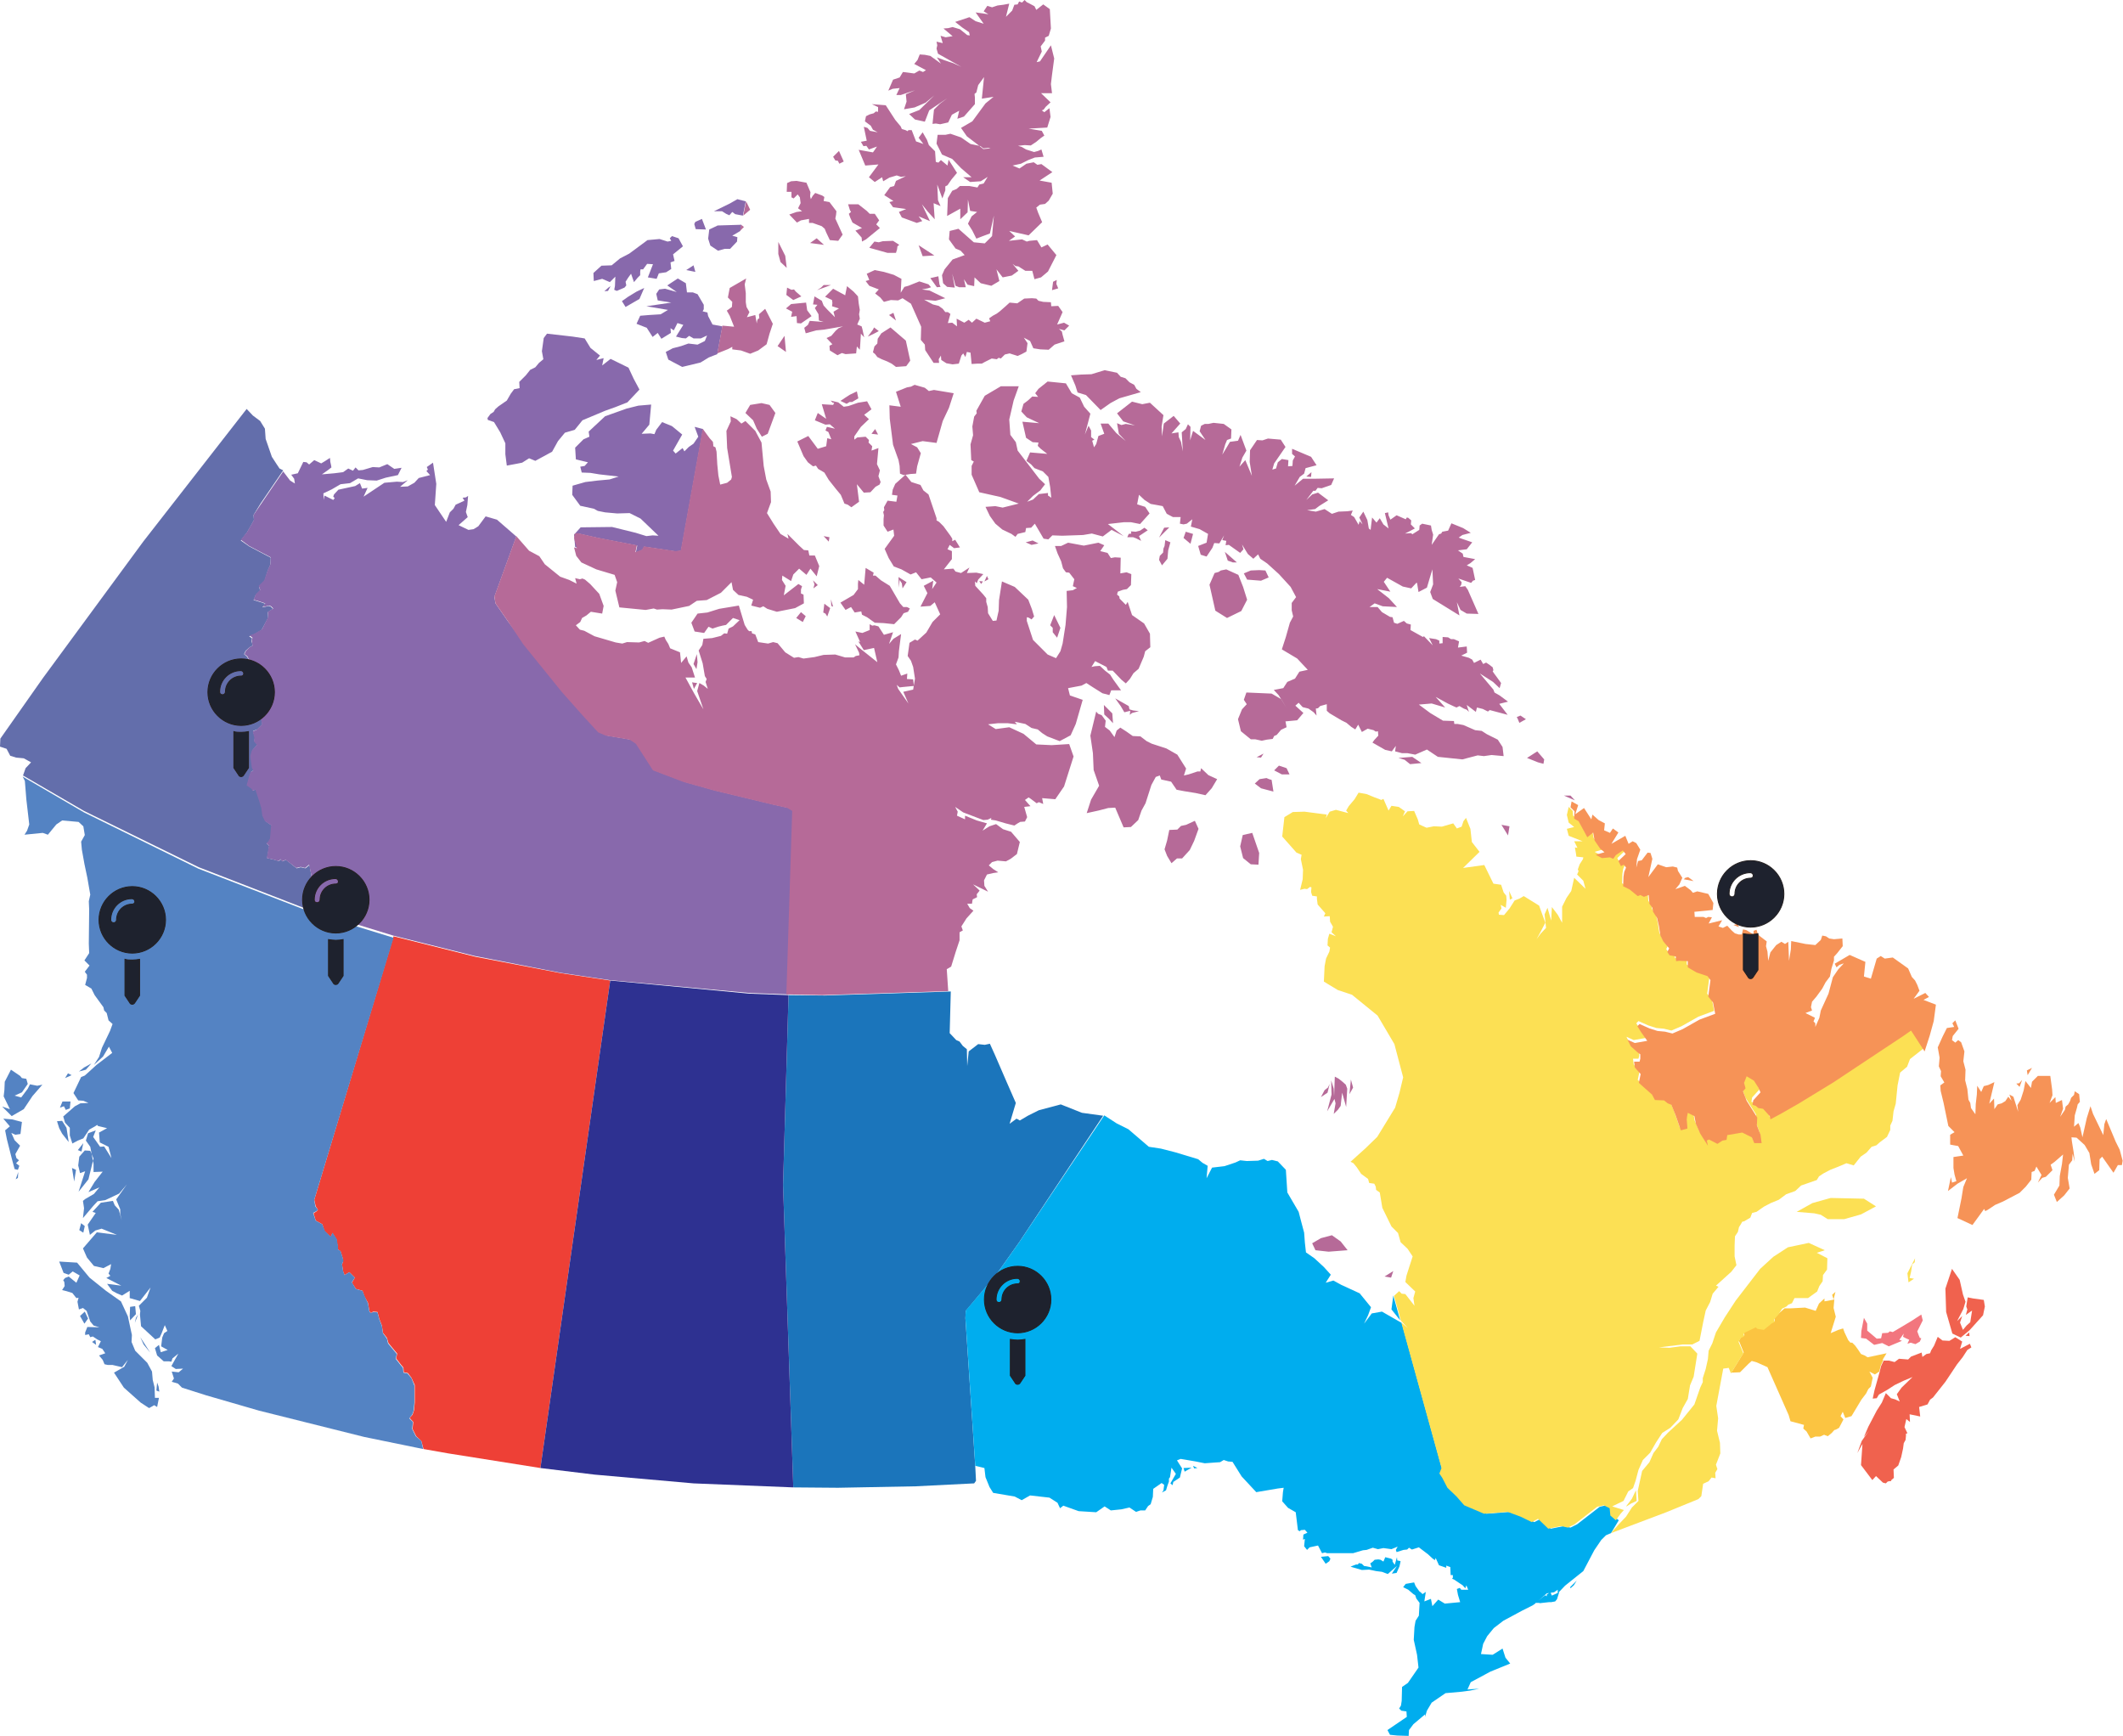
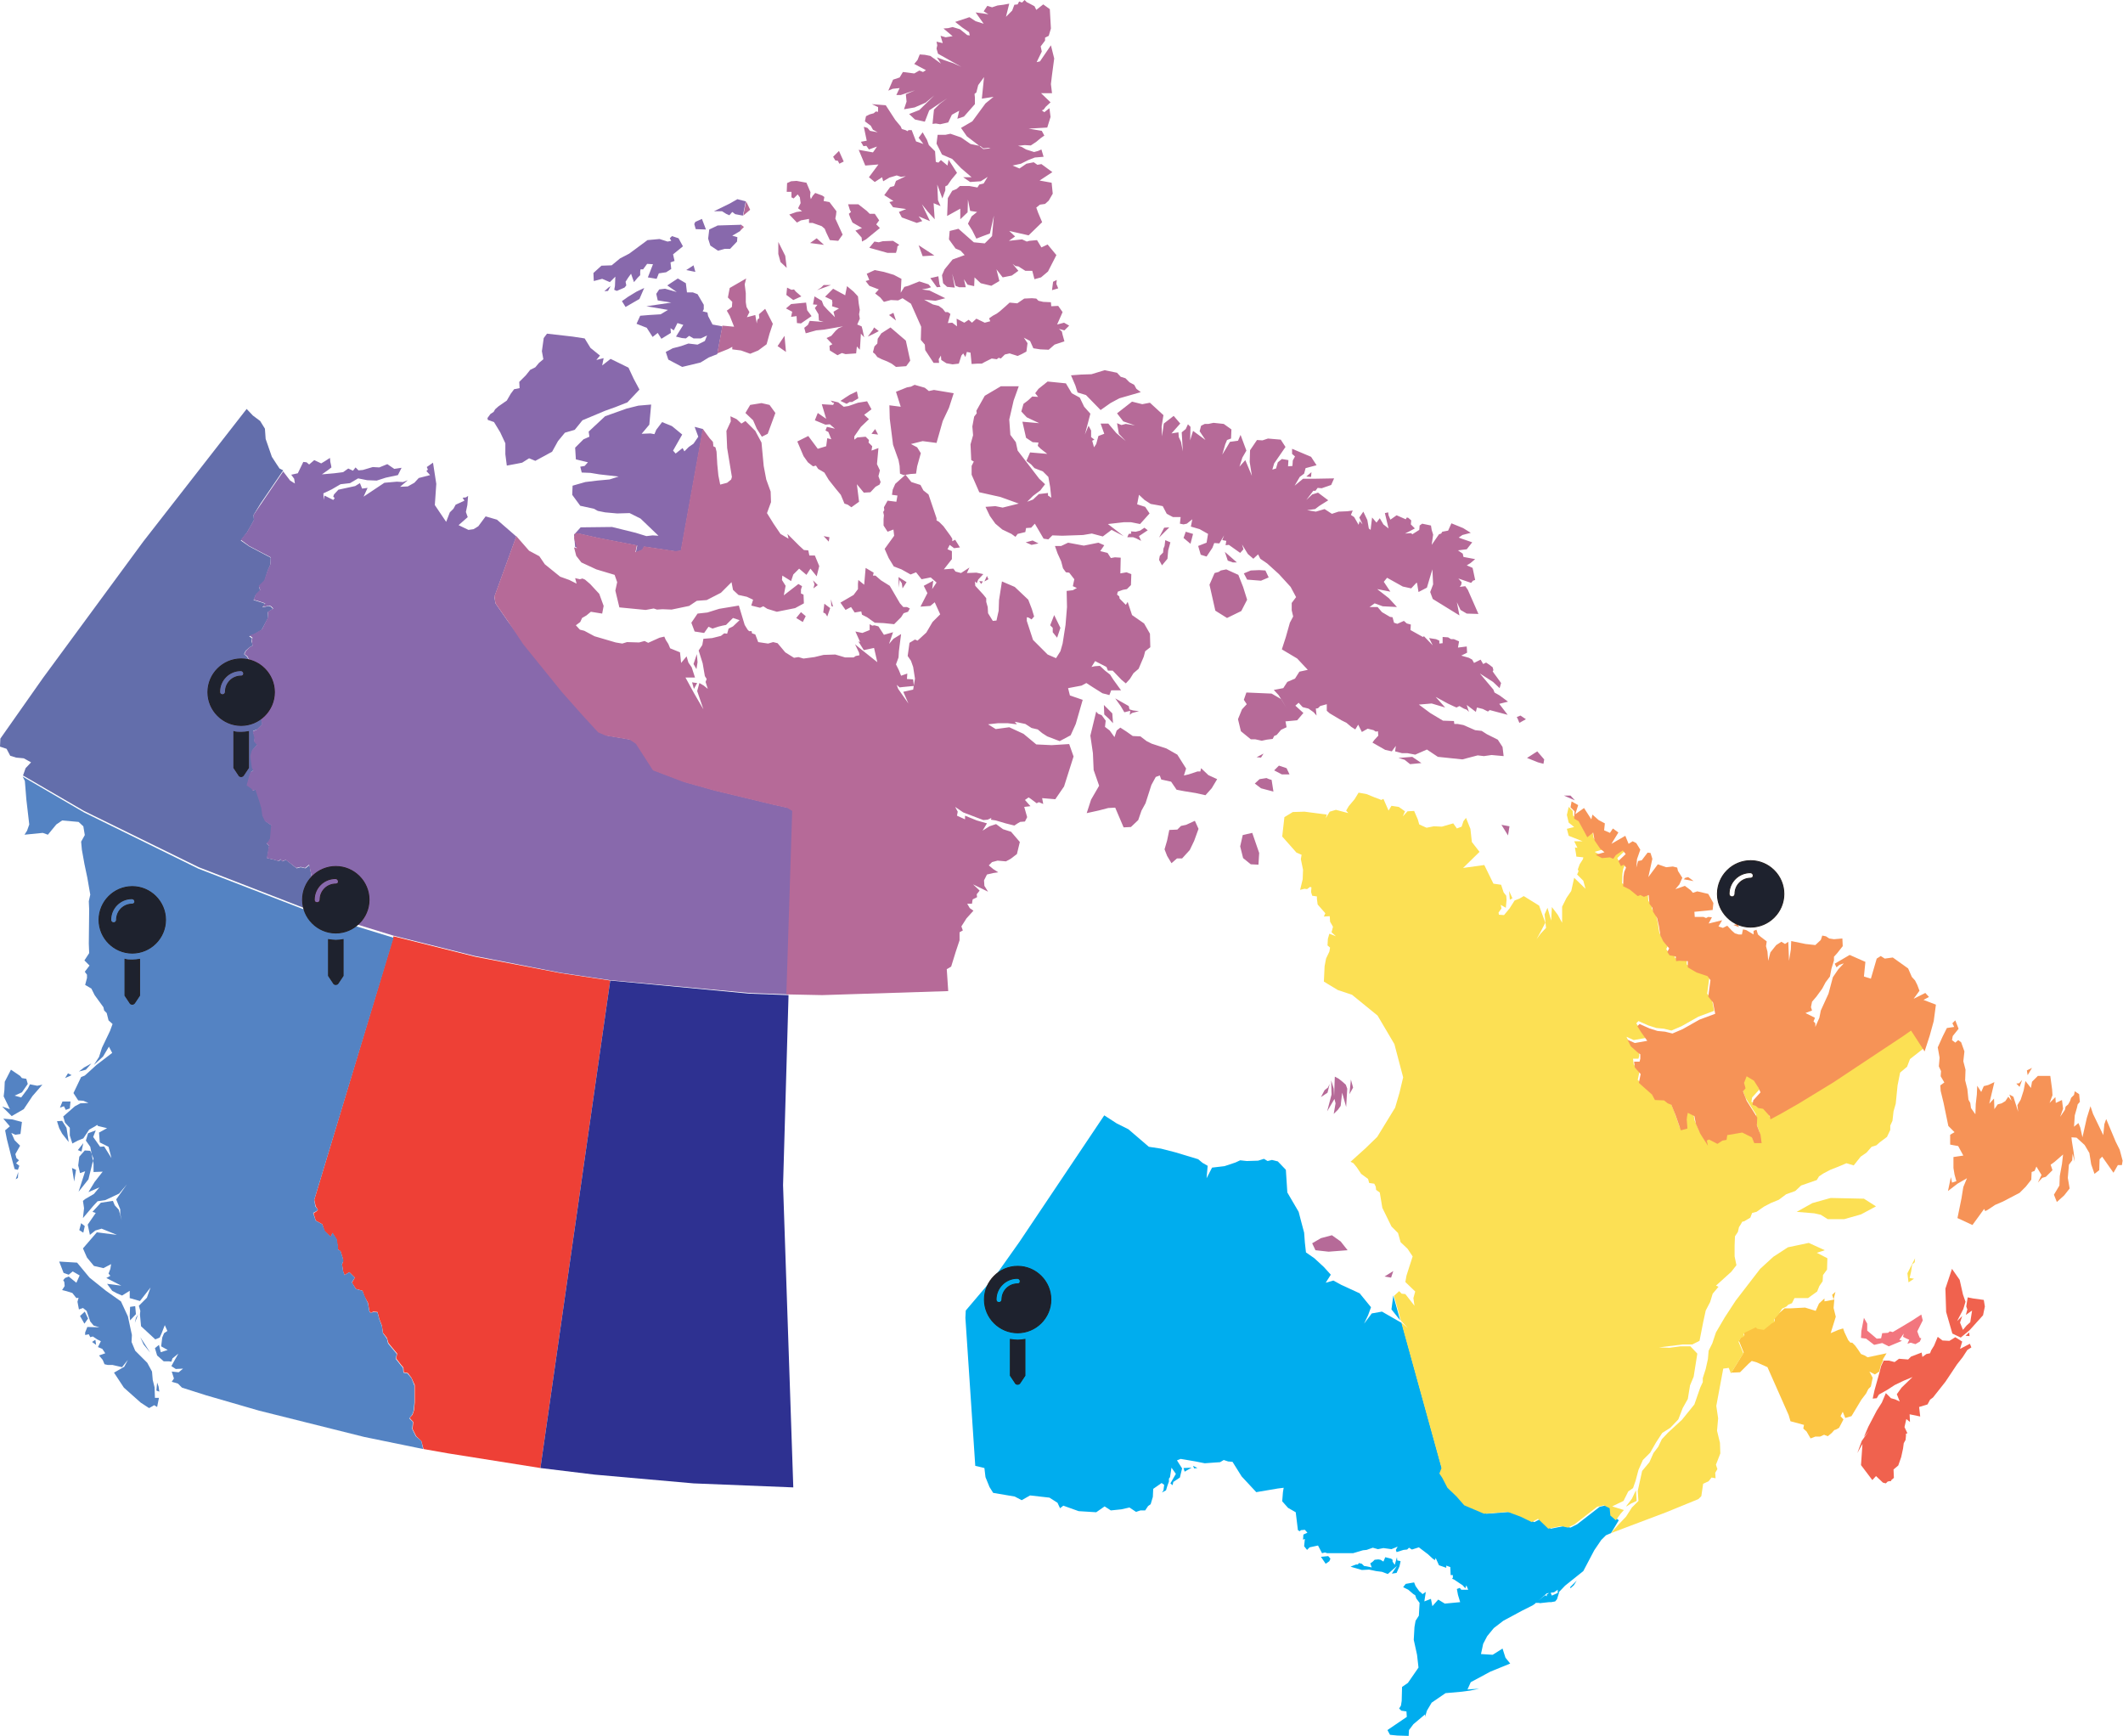
<svg xmlns="http://www.w3.org/2000/svg" version="1.1" id="Layer_1" x="0px" y="0px" viewBox="0 0 581 475" style="enable-background:new 0 0 581 475;" xml:space="preserve">
  <style type="text/css">
	.st0{fill:#1B75BB;}
	.st1{fill:#636EAB;}
	.st2{fill:#EE4036;}
	.st3{fill:#2E3191;}
	.st4{fill:#F2767E;}
	.st5{fill:#FBC441;}
	.st6{fill:#00ADEE;}
	.st7{fill:#F0624E;}
	.st8{fill:#5483C3;}
	.st9{fill:#8869AC;}
	.st10{fill:#FCE054;}
	.st11{fill:#F69357;}
	.st12{fill:#B66A98;}
	.st13{fill:#1E222E;stroke:#231F20;stroke-width:0.25;stroke-miterlimit:10;enable-background:new    ;}
	.st14{fill:#1E222E;stroke:#231F20;stroke-width:0.25;stroke-miterlimit:10;}
</style>
  <g>
    <g>
      <g id="map_1_">
-         <polygon id="manitoba_1_" class="st0" points="264.3,358.7 272.7,348.7 279,339.8 301.9,305.3 296.1,304.5 290.3,302.2      284.3,303.8 281.3,305.3 279.1,306.6 278.2,306.1 276.3,307.5 278,301.8 275.2,295.4 272.3,288.7 270.9,285.6 269.5,285.9      267.7,285.7 265.1,287.7 264.7,291.7 264.6,287.1 263.5,286.2 262.6,285 261.7,284.6 259.9,282.7 260.2,271.3 225.7,272.4      215.8,272.3 214.3,324.3 217.1,407 229.3,407.1 250.6,406.7 266.6,405.9 267.1,405.2 266.9,401.2 264.2,360.7    " />
        <polygon id="yukon_1_" class="st1" points="54.4,237.3 85.9,249.5 85.1,248.5 85.4,247.9 85.4,246.7 85.3,244.7 85.6,243.6      85.1,242.9 84.7,241.1 85.2,239.5 84.7,236.7 83.6,237.6 82.3,237.3 81.2,237.6 78.3,235.3 77.2,235.7 77,235.1 76.3,235.6      74.9,235.2 73.1,234.8 73.7,231.5 73,230.8 73.6,230.4 74.1,229.5 74.4,225.9 72.7,224.7 72,223.2 71.7,221.1 71.2,219.3      70.1,216 69.2,216.3 69,215.7 67.7,214.8 68.4,212.2 68.8,211.1 69.5,210.8 69.1,209.9 68.7,206.8 69.1,205.3 70.5,203.7      69.6,202.8 69.8,201.7 69.4,200.6 69.3,200 70.4,199.6 71.8,198.2 71.5,196.5 71.6,196 71,195.7 71.2,195 71.8,194.2 70.3,190.7      70.6,187.6 69.8,185 67.8,184.9 68.6,183.8 68.4,182.5 68.2,180.7 67.6,179.7 66.8,179 67.2,178.1 68.3,177.1 69.1,176.7 69,176      68.8,175.4 69,174.7 68.2,174.1 69.7,173.5 71.6,172.4 73.4,169 73.3,167.5 74.7,166.6 74.1,166 73.6,165.8 71.8,166.2      72.6,165.2 71.1,164.7 69.4,164.2 70,162.8 71.2,161.6 70.9,160.5 72.4,159 73.3,156.1 74,154.5 74.1,152.6 68.2,149.5      65.9,147.9 67.6,145.7 68.8,143.6 69.5,142.3 69.4,140.9 71.3,137.8 77.5,128.7 76.5,128.2 75.7,127 74.4,125 72.7,120.1      72.5,117.3 71.2,115.2 69.2,113.7 67.5,111.9 39.2,148.2 11.7,185.6 0.1,202.1 0,204.3 1.8,204.9 2.8,206.8 4.4,207.3 6.5,207.5      8.5,208.6 7,210.2 6.3,212.2 23,221.9    " />
        <polygon id="alberta_1_" class="st2" points="153.6,266.3 130.1,261.8 107.7,256.2 86,328.3 86.4,330.1 87,331 86.7,331.4      85.8,332 86.4,334 88.2,335 88.8,336.9 90.5,338.5 91,337.4 92.1,339.2 92.2,340 92.4,341 92.5,341.9 93.2,342.4 93.7,344      93.9,345.1 93.6,346 93.9,347.9 94.3,348.9 95.6,348.1 97.1,349.6 96.3,351 97.4,352.7 99.2,353.2 99.7,354.7 100.7,356.5      101.1,358.8 101.5,359.3 102.1,358.9 103.3,359 103.8,360.9 104.5,362.7 104.8,364.7 105.9,366.1 106.3,367.5 108.7,370.4      108.4,371.7 109.8,373.5 110.4,374.2 110.5,375.5 111.6,375.7 112.6,377 113.5,379 113.5,383.8 113.3,385.9 112.9,387.1      112.1,388 113.1,389.1 112.9,391 113.9,393 115.3,394.3 115.9,396.5 122.7,397.7 147.9,401.7 167,268.3    " />
        <polygon id="saskatchewan_1_" class="st3" points="215.8,272.3 205.1,271.9 167,268.3 147.9,401.7 162.7,403.5 189.8,405.9      217.1,407 214.3,324.3    " />
        <polygon id="prince_edward_island_1_" class="st4" points="525.8,359.7 523.2,361.4 518,364.5 517.2,364.3 516.7,364.7      515.1,364.8 514.8,366.2 513.6,366.3 511,364.1 511,362.2 510.1,360.6 509.4,364.2 509.3,366.1 510.7,366.3 512.9,368      515.1,367.5 516.9,368.4 520.5,366.9 519.8,366.6 521,364.9 520.8,365.8 521.6,366.2 522.5,366.6 522,367.7 522.9,367.4      524.2,367.8 525.4,367.1 525.8,366.2 525.4,366.1 525.1,365.4 524.7,364.3 526.2,361.3    " />
        <path id="new_brunswick_1_" class="st5" d="M514.7,373.7l-0.4,1.6l-1.2,0.8l-1.5-0.8l0.9,1.7l-0.5,2.4l-0.7,0.7l-0.6,1.2     l-1.3,1.7l-2.7,4.5L505,388l-0.7-1.7l-0.6,1.2l0.8,0.9l-1.2,2.3l-0.9,0.5l-0.4,0.1l-0.7,0.8l-1.1,0.9l-1-0.4l-1.1,0.5l-1.3,0     l-1.3,0.5l-1.1-1.9l-0.9-0.8l0.2-1l-3.7-1l-0.5-1.7l-5.8-13.1l-2.9-1.3l-1.4-0.4l-0.9,0.8l-2.3,2.3l-2.4,0.1l3.4-5.5l-1.3-3.2     l0.6-1.1l0.9-0.4l-0.1-0.6l0.2-0.4l3.1-1.5l0.4,0.4l1.8,0.3l2.2-1.8l0.7-0.3l-0.1-0.8l1.2-1.3l1.6-1.4l1.8,0l3.8-0.2l2.9,0.9     l0.9-2l1.5-1.4l0,0.8l2.7-0.5l-0.2,2.3l0.6,2.4l-1.4,4.5l2.1-0.9l1.3-0.4l0.4,1.1l1,2.1l0.6,0.7l0.5,0l0.8,0.8l0.8,1.1l0.8,1.2     l1,0.4l0.8,0.5l5.2-1.1l-1.1,1.8l0.2,0L514.7,373.7z M501.8,355.6l0.5-2.1l-0.9,0.8L501.8,355.6z" />
        <path id="ontario_1_" class="st6" d="M381.3,354.5l1.9,6.8l-2.4-3L381.3,354.5z M429.8,434.6l0.9-0.8l0.8-1.3l-1.8,1.8     L429.8,434.6z M326.5,401.1l1.2,0.6l-0.9,0.1L326.5,401.1z M324.2,402.7l0.5-0.3l1.4-0.8l-2.2,0.1L324.2,402.7z M441.4,414.7     l-0.2-2l-1.6-0.8l-1.8,0.4l-6.2,4.8l-1.8,0.9l-1.9-0.4l-3.5,0.7l-2.8-2.7l-1.7,0.9l-3.1-1.5l-3.5-1.3l-6.5,0.5l-5.4-2.3l-2.1-2.4     l-2.5-2.4l-1.4-2.7l-0.8-1.2l0-1.4l-11-39.8l-5.4-3.1l-2.8,0.5l-2.1,2.8l1.1-2.3l0.8-2.2l-3.1-3.8l-5-2.3l-2.2-1.2l-2.1,0.6     l1.4-2.2l-1.9-2.1l-2.6-2.4l-2.3-1.6l-0.3-2.7l-0.2-2.7l-0.8-3l-0.7-2.7l-3.1-5.3l-0.4-6.2l-2.2-2.3l-1.6-0.4l-1.2,0.3l-1-0.6     l-1.6,0.5l-3.1,0.1l-1.8-0.2l-1.3,0.6l-3,1l-3.4,0.4l-1.5,2.9l0.3-3.4l-1.4-0.8l-1.2-1l-6.3-1.9l-3.9-1l-3.3-0.5l-5.6-4.8     l-3.2-1.6l-3.4-2.2L279,339.8l-6.3,8.9l-8.4,9.9l-0.1,2l2.7,40.5l2.5,0.6l0.3,2.5l1.1,2.7l1,1.6l5.9,1l1.9,1l2.3-1.3l5.3,0.6     l2.2,1.4l0.7,1.5l0.9-0.7l4.2,1.5l4.8,0.3l2.3-1.6l1.7,1.1l2.9-0.3l2.2-0.5l1.8,1.2l1.2-0.4l1.3,0l0.8-1.2l0.7-0.5l0.6-2l0.1-2.2     l2.3-1.6l0.7,0.5l-0.2,1.5l-0.4,0.6l1.1-0.6l0.4-1.3l0.4-1.1l0-0.8l0.3-0.4l0.4-2.6l1.2,1.7l-1.5,2.6l0.6,0.5l0.2-0.9l1.8-1.2     l0.6-2.5l-1.4-2.2l1-0.4l1.2,0.2l2.9,0.5l2.5,0.5l2.7-0.2l1.5-0.1l1-0.6l1.2,0.4l1.2,0.1l2.5,4l4,4.3l5.9-1l1.6-0.2l-0.2,1.2     l-0.2,2.5l1.6,1.8l2.1,1.2l0.6,4.9l0.5,0.3l0.3-0.3l1.1-0.1l0.7,0.8l-1.1,0.5l-0.1,1.4l0.5-0.2l-0.2,2l0.8,1l0.7-0.7l2.3-0.5     l1.1,2.1l0.8-0.2l0.6,0.2l1.1,0l6,0l2.7-0.8l1-0.1l1.7-0.6l1.4,0.4l1.5-0.3l2.2,0.3l1.7-0.7l-0.5,0.9l0.2,0.6l1.9-0.6l1-0.1     l0.5-0.5l0.8,0.5l1.9-0.6l2.5,1.9l1.3,1.2l0.6,0.4l0.2-0.6l0.9,2l2,0.7l0-0.6l1.1,0.4L397,431l0.6,0l0,0.7l-0.2,0.3l0.5,0.2     l2.4,1.6l0.7,0.8l0.3-0.8l0.5,1.2l-1.9,0l-0.4-0.5l-0.8,0.3l0.3,1.6l0.6,2l-4.2,0.4l-1.8-1.1l-1.6,1.8l-0.4-2l-1.8,0.7l0.4-2.6     l-0.9,0.6l-0.4-0.4l-0.5-0.4l-1-1.4L387,433l-2.3,0.4l-0.7,0.9l1.4,0.7l1.4,1.2l0.5,0.3l0.3,0.9l0.9,1.2l-0.2,3.5l-0.9,1.4     l-0.3,1.7l-0.2,3.5l0.9,4.1l0.4,3.5l-2.9,4.2l-1.6,1.1l-0.1,3.8l-0.2,1.3l-0.5,0.8l0.6,0.6l1.4,0.2l0.1,1.5l-5.3,3.6l0.7,1.3     l2,0.2l3.1,0.1l0.1-1.6l1.2-1.6l3.2-2.7l0,0.7l0.5-1.7l1.3-2.2l3.8-2.6l4.5-0.4l2.2-0.3l2.5-0.5l-1.9,0.1l-1.3,0.1l0.9-2l5.4-2.9     l5.4-2.2l-1.3-1.6l-0.8-2.5l-2.7,1.7l-3.2-0.2l0.6-2.8l1.1-2.1l1.8-2.2l2.6-2l5.2-2.8l2.8-1.4l0.6-0.4l0.3-0.3l1.1,0l-0.2,0.1     l2.7-0.3l0.6,0l1.1-0.2l0.5-0.6l0.6-1.9l-2,0.9l-0.4-0.9l-1,0.6l0,0.5l-0.4-0.3l-0.8,0.6L421,438l2.3-2l2-0.3l1-0.7l0,1l2-2.1     l5-4l3-5.7l1.9-2.8l1.3-1.3l1.4-0.6l2.1-3.5L441.4,414.7z M379.8,430.7l-1.6-0.6l-1.6-0.2l-1.9-0.4l-2,0.1l-3.1-0.9l0.7-0.3     l0.8-0.3l0.5,0l0.3-0.4l0.8,0.2l0.6,0.6l0.7,0.1l1.4,0.3l-0.4-1.1l0.7-0.5l0.5-0.5l1-0.1l0.6,0.1l0.8,0.5l0.5-1.2l1.6,0.4     l0.4,0.3l0,0.5l0.6,0.9l0.6-2.1l0.1,0.9l0.6,0.1l0.3,0.1l-0.3,1.4l-0.8,1.8l-1.3,0.2l1.4-2.1L379.8,430.7z M363.5,425.8l0.6,0.7     l-0.3,0.7l-1,0.7l-1.3-1.9L363.5,425.8z" />
        <path id="nova_scotia_1_" class="st7" d="M538.9,364.6l0.1,1l-1.1-0.1L538.9,364.6z M536.4,369.1l0.6-2l-1.9-1.2l-1.6,1l-1.9-0.1     l-1.3-1l-1,2.4l-0.8,1.3l-0.3,0.8l-1,0.2l-1.1,0.8l-0.2-1.2l-2.9,1.1l-0.8,0.8l-2.5-0.2l-1.2,0.9l-1.6-0.4l-1.4,0l-0.7,1.5     l-0.4,1.6l-1.4,5l-0.5,2.3l1.1-0.1l0.6-1l2.3-1.3l2-1.3l2.5-1.2l2.4-1l-3,2.9l-1.3,1.8l0.8,2l-1.3-0.6l-1.1-0.3l-1.4-1.4     l-1.1,2.6l-1.4,2.2l-2.3,4.4l-1.2,2.8l1.3-1.6l-1.9,2.7l-1.2,3.3l1.4-2.5l-0.4,5.8l3.1,4.1l1-1.1l1.9,1.8l0.8,0.2l0.5-0.5     l0.5-0.1l0.4,0l0.1-0.3l0.7-0.6l-0.1-2.3l1.3-1.1l0.8-2.3l0.5-2.3l0.2-1.5l0.5-0.9l0.1-1.1l0-0.6l0.4-0.1l-0.8-1.7l0.5-2.2l1,0.8     l-0.1-2.1l2.9,0.6l-0.3-2.6l2.3-0.7l0.7-1.3l0.8-0.6l3.4-4.3l3.2-4.8l1.5-1.9l1.3-2l1.1-0.7l-0.4-1L536.4,369.1z M542.9,355.7     l0.3,1.8l-0.5,2.4L539,364l-2.4,2l-2.3-1.1l-1.7-5.9l-0.2-6.4l1.8-5.4l2.1,3l0.9,4l0.7,2l-0.6,2l-1.7,3.3l1.4-1.4l-0.6,1.8l0.8,2     l1-1.2l1-0.9l0.5-3.2l-1.7,1.2l0.4-1.5l-0.3-0.8l0.4-2.5l1.5,0.3L542.9,355.7z" />
        <path id="british_columbia_1_" class="st8" d="M115.3,394.3l0.5,2.2l-16.1-3.3L70.9,386l-14.5-4.2l-6.6-2.1l-1.1-1.1l-1-0.3     l-0.7-0.2l0.6-0.9l-0.6-1.9l1.9,0.2l1.2-1l-2,0.1l-1.2-0.8l1.9-3.4l-1.6,1.3l-0.3,0.9l-0.7-0.1l-1.4,0l-1.8-1.6l-0.6-2l1.1-0.9     l0.5,2l1.9-0.6l-1.8-1l0.3-2.4l0.5-1.2l0.9-0.6l-0.7-1.6l-0.9,2.3l-0.5,1.1l-1.2,0.5l-3.9-3.6l-0.3-3.2l0.1-1l-0.4-1.4l2.2-2.2     l1-2.8l-2.9,3.7l-2.8-0.8l0-2l-2.1,1.3l-1.4-0.6l-1.3-0.7l-1.4-1.9l3.9,0.5l-4.1-2.1l1.1-0.6l-0.5-0.6l0.5-1.3l0.2-1.3l-2.1,1.1     l-2.6-0.6l-1.9-2.3l-1.1-2.5l3.8-4.4l5.5,0.7l-4.2-1.7l-1.7,0.5l-1.5,1.2l-0.6-2.8l2.2-3.2l-0.9-0.3l2.3-2.5l3.3-0.5l0.5,1.2     l1.1,1.2l0.8,2.9l-0.4-1.8l0-1.2l-1.1-2.7l2.9-4.1l-2.1,2.5l-3.8,1.8l-2.1,0.3l-1.2,1.3l-2.8,3.3l0.3-2.7l-0.3-2l0.6-0.5l2.4-1.4     l1.5-1.8l-3,1.3l1.7-2.8l2.2-2.8l-2.5,0.1l0-2.2l-0.9-4.7l-1.2-1.7l0.6-2l2.1-0.8l-0.7,1.8l1.9,2.7l1.1-0.1l2,3.2l-0.8-3.1     l-2.4-1.2l-0.2-2.7l2.2-1.2l-2.5-0.6l-0.2-0.3l-0.6,0.4l-1.6,0.9l-1.6,2.4l-1.5,0.6l-1.5,0.8l-0.7-2.2l0-2.1l-1.3-1.4l-0.5-1.7     l3.2-2.8l1.5-0.8l2.2-0.1l-1.4-0.6l-1.4-0.1l-1.3-2l2.1-4.4l1-0.4l1-0.9l2.2-2l4.3-3.3l-0.9-1.7l-1.6,2.7l-2.5,2.3l1.4-2.2     l0.8-2.5l2.2-4.6l0.7-1.9l-1.1-1l-0.5-2l-0.7-0.7l-0.2-0.9l-2.4-3.3l-0.9-1.8l-1.7-1l0.5-1.9l0-0.9l-0.6-0.8l1.3-1.7l-1.4-1.4     l1.3-2l-0.1-2.6l0.1-9.3l-0.1-2.3l0.4-1.8l-0.8-4.6l-0.8-3.8l-0.7-3.9l-0.2-2.2l1-1.8l-0.4-2.4l-1.3-1.2l-4.5-0.4l-1.6,1.1     l-2.3,2.8l-1.4-0.5l-5,0.5l0.7-1.1l0.6-1.7l-0.8-6.9l-0.4-5l-0.6-1.2l16.8,9.8l31.3,15.4l31.6,12.2l21.8,6.7L86,328.3l0.3,1.8     L87,331l-0.4,0.4l-0.9,0.5l0.7,2.1l1.8,1l0.7,1.8l1.6,1.6l0.5-1.1l1.2,1.8l0.1,0.8l0.2,1l0,1l0.7,0.4l0.5,1.6l0.3,1.1l-0.4,0.9     l0.3,1.9l0.4,1.1l1.3-0.8l1.5,1.5l-0.8,1.3l1.1,1.8l1.8,0.5l0.6,1.5l0.9,1.9l0.4,2.3l0.4,0.4l0.6-0.3l1.2,0.1l0.5,1.9l0.7,1.8     l0.3,2l1.1,1.5l0.3,1.3l2.4,2.9l-0.3,1.3l1.4,1.8l0.6,0.7l0.1,1.3l1.1,0.2l1.1,1.3l0.8,2l0,4.8l-0.2,2.1l-0.4,1.1l-0.8,1l1,1     l-0.2,1.9l1,2L115.3,394.3z M25,291l-2,1.1l-1.4,1.1l1.9-0.5L25,291z M35.6,357.6l-0.1,2.5l0.1,1.2l1.6-1.7l-0.2-2.2L35.6,357.6z      M37.8,359.7l-0.6,0.9l-0.3,1.4L37.8,359.7z M38.4,365.9l0.9,2l1.8,2.2L38.4,365.9z M23.2,335.5l-1-0.8l-0.5,1.9l1.1,0.7     L23.2,335.5z M18.6,293.7l-0.8,1.3l1.8-0.8L18.6,293.7z M16.4,303.1l1.1-0.4l0.5,1l1.1-0.4l0.2-1.9l-2.2,0L16.4,303.1z      M19.7,319.6l0.6,3.7l0.5-3.2L19.7,319.6z M22.3,315.1l0.5-2.3l-1.5,1.9L22.3,315.1z M25.6,317l-0.9-2.1l-1.5-0.1l-1.5,1.7     l-0.3,2.4l0.5,2.1l1.4-0.5l-1.8,5.6l2.7-3.4L25.6,317z M18.8,312.5l-0.6-3.9l-1.2-1.9l-1.4,0.1l0.6,1.9l0.8,1.5L18.8,312.5z      M42.3,379.6l-0.5-2l-0.2-2.3l-1.3-2.4l-3.3-3.3l-1-2.4l0.1-1.9l-1.1-5.1l-1.9-4.1l-4.1-2.9l-4.5-3.6l-3.4-4.1l-4.9-0.3l1.2,3.1     l1.4,0.5l1.1-0.9l1.9,1.1l-0.9,2l-2.1-1.7l-1,0.4l-0.5,0.6l0.3,0.5l0.1,1.1l-0.7,1.1l1.2,0.3l1.6,0.5l1.1,1.4l0.6-0.1l-0.3,1.1     l0.4,2.1l1.1-0.4l1,0.8l1,2.9l0.5,0.6l0.4,0.5l1.6,0.5l-3.3-0.1l-0.6,1.5l0,0.7l1-0.2l0.4,0.8l0.7-0.2l1.2,0.8l1,0.5l-0.8,1.6     l1.2,0.5l0.8,1.2l-1.7,0.6l1,1.2l0.5,1.2l0.9,0.2l1.3,0l2.6,0.6l1.6-2L34,374l-2.8,1.6l2.7,4.1l4.6,4.1l2.3,1.5l0.9-0.5l0.5-0.3     L43,385l0.5-2.5l-1.1,0L42.3,379.6z M25.2,367.2l1.1,0.8l-0.2-1.4L25.2,367.2z M23.2,358.9l-1.3,1.2l1.2,2.1l1-1.4L23.2,358.9z      M8.2,296.7l-0.6,1.2l-0.9,1.2l-0.9,1.2L4,299.8l2-0.9l1.6-2.3l-0.4-1.4L6,295l-0.5-0.6l-2.5-1.7L1.3,296l-0.1,2.3L1,300l1.7,3.5     l-2.1-0.7l2.6,2.6l3.3-1.9l2.4-3.6l2.7-3.1l-1.4,0.3L8.2,296.7z M4.9,322.3l0.1-1.6l-0.7,2L4.9,322.3z M0.9,306.1l1.8,2.1     l-1.3,1.1l0.5,2.5l1.4,5.5l0.7,2.6l0.9,0.2l0.4-1.1l-0.9-0.7l0.8-0.8l-0.7-0.6l-0.3-1.1l1.3-2.3L4,312l-0.9-2l1.1,0.5l1.4-0.2     L6,307l-2.7-0.7L0.9,306.1z M43,378.3l-0.2,2.2l0.8,0.3l-0.2-1.4L43,378.3z" />
        <path id="northwest_territories_1_" class="st9" d="M197.6,57.8l-2.2,0l4.3-2.1l2.1-1.2l2.3,0.6l-0.8,3.9l-2.1-0.4l-0.8-0.6     l-0.8,0.9l-0.9-0.4L197.6,57.8z M182.6,78.1l2.6,1.8L182,79l-1.6,0.2l-0.8,1.2l0.4,1.8l3.7,0.6l-6.8,1l5.9,1l-2,1.2l-3.2,0.2     l-2.4,0.2l-1,2.2l2.8,1.1l1.6,2.5l1.4-1.1l1,1.6l2.6-1.6l-0.1-1.3l0.9,0.6l1-2l1.6,0.5l-2,3.2l1.6,0.4l1.1,0.1l0.9-0.7l1.2,0.7     l2,0l1.7-0.8l-0.6,1.5l-2,1l-2.5-0.3l-2,0.7l-2.3,0.6l-1.9,1l0.7,2.1l3.8,2l5-1.2l2.3-1.4l2.3-0.9l1.4-7.6l-2.7-0.5l-1.2-2.3     l-0.2-1l-1.3-0.3l0.3-0.6l0-1.2l-1.7-2.9l-1.3-0.5L188,80l-0.3-2.5l-2.2-1.3L182.6,78.1z M69.4,140.9l0.1,1.3l-0.7,1.3l-1.2,2.1     l-1.7,2.1l2.3,1.7l5.9,3.1l-0.1,1.9l-0.7,1.5l-1,2.9l-1.5,1.5l0.4,1.1l-1.2,1.2l-0.6,1.5l1.7,0.5l1.5,0.5l-0.7,1l1.8-0.4l0.5,0.2     l0.6,0.6l-1.5,0.9l0.1,1.4l-1.7,3.4l-1.9,1.1l-1.5,0.6l0.8,0.6l-0.2,0.8L69,176l0.1,0.7l-0.8,0.4l-1,1l-0.4,0.9l0.8,0.6l0.5,1     l0.3,1.9l0.2,1.3l-0.8,1.1l1.9,0.1l0.8,2.7l-0.4,3.1l1.5,3.5l-0.6,0.7l-0.2,0.7l0.5,0.3l0,0.6l0.3,1.6l-1.5,1.5l-1,0.4l0.1,0.6     l0.3,1.1l-0.1,1.1l0.8,0.9l-1.4,1.6l-0.4,1.5l0.4,3.1l0.4,0.9l-0.7,0.3l-0.4,1.1l-0.7,2.6l1.4,1l0.2,0.5l0.8-0.3l1.1,3.3l0.5,1.7     l0.3,2.1l0.7,1.5l1.7,1.1l-0.3,3.6l-0.5,0.9l-0.5,0.4l0.7,0.7l-0.6,3.4l1.8,0.4l1.4,0.4l0.7-0.5l0.2,0.6l1.1-0.4l2.9,2.2l1.2-0.3     l1.2,0.3l1.1-0.9l0.6,2.8l-0.6,1.6l0.4,1.8l0.5,0.7l-0.3,1.1l0,2l0.1,1.1l-0.4,0.6l0.9,1l21.8,6.7l22.4,5.6l23.5,4.6l13.4,2     l38.1,3.5l10.7,0.4l1.6-50.2l-1.3-0.8l-4-0.9l-16.2-3.9l-8.2-2.3l-8.4-3.2l-4.7-7.3l-1.7-1.1l-6.5-1.1l-2.1-0.9l-4.4-4.8     l-5.5-6.2l-10.6-13.1L139,170l-3.4-4.9l-0.3-1.8l6-16.5l-5.3-4.6l-3.1-0.9l-2,2.7l-1.3,0.8l-1.4,0.2l-2.7-1.3l2.5-2.2l-0.5-1.4     l0.4-1.9l0.2-2.5l-0.6,0.4l-0.9,0.1l0.5,0.8l-2.4,1.1l-0.6,1.1l-1,1l-1,2.6l-3.1-4.6l0.4-5.8l-0.9-5.8l-1.7,1.2l0.3,0.7l-0.4,0.4     l1,1.1l-3.1,0.8l-1.2,1.3l-1.8,1l-2.1,0.1l2.1-1.8l-1.3,0.5l-1.7-0.1l-3.4,0.3l-5.7,3.8l1.1-2.4l-1.5,0.2l-0.6-1.5l-1.3,0.8     l-4.6,1l-1.2,1.3l-0.2,0.6l0.4,0.4l-0.4,0.5l-2.4-1.2l-0.2,1.2l-0.1-1.8l2.3-1.1l2.4-1.4l2.6-0.3l2.2-1.3l2.5,0.5l2.6,0.1     l2.5-0.8l3.3-0.7l1-2l-2,0.3l-1.9-1.3l-2.2,0.9l-1.8-0.1l-2.7,0.8l-1.2,0.1l-0.8-0.8l-0.7,0.9l-1.3-0.6l-1.4,1l-2.4,0.3l-3.4,0.3     l1.7-1.2l0.9-0.7l-0.1-0.6l-0.2-0.9l-0.1-1.1l-1.4,0.9l-1,0.6l-1.9-0.9l-1.4,1.2l-0.7-0.6l-0.9-0.1l-1.5,3.1l-1.8,0.4l0.8,1.1     l0.2,1.3l-1.3-0.8l-1.9-2.5l-6.2,9.1L69.4,140.9z M196.5,68.6l1.8-0.5l1.5,0l1.9-2l0.1-1.2l-1.4-0.4l2.2-1.3l0.3-1.7l-6.5,0.2     l-2.3,1.1l-0.3,2.5l0.6,1.9L196.5,68.6z M157.2,147.4l0.2-1.3l0.9-0.1l5.3,1.2l10.8,2.1l-0.4,1.9l1.8-0.7l0.5-0.9l8.7,1.3     l1.4-0.2l6-33.3l-2.3-0.6l1,2.7l-1.3,1.9l-1.3,0.9l-1.2,1.2l-0.5-0.9l-1.9,1.5l-0.7-0.8l2.5-4.4l-2.8-2.3l-2.7-1.1l-1.6,2.1     l-0.5,1.2l-1.1-0.2l-2.4,0.1l2.1-2.5l0.5-5.5l-3.5,0.3l-3.2,0.8l-5.9,2.1l-4.5,4.2l0.2,1.4l-1.6,0.7l-2.3,2.3l0.2,3.2l3.3,0.8     l-0.9,1l-1.2,0.2l0.4,1.6l2.4,0.1l2.4,0.4l5.3,0.6l-2.5,0.8l-3.3,0.3l-3.3,0.4l-3.5,1l-0.1,2.5l2.2,3l3.7,0.8l1.1,0.6l2,0.4     l3.3,0.3l3.4-0.1l3,1.5l4.9,4.7l-1.6-0.1l-1.7,0.2l-2.9-0.9l-6.5-1.6l-8.6,0.1l-1.8,2l0.3,3.4l0.8,0.2L157.2,147.4z M165.4,79.7     l1-0.1l0.7-1.3l-0.6,0.4L165.4,79.7z M176.3,78.8l-2.1,1l-2.3,1.4l-1.7,1.2l1,1.6l3.8-2.2L176.3,78.8z M193.2,62.8l-1.1-2.9     l-1.8,0.8l-0.3,0.6l0.4,1.4L193.2,62.8z M164.8,76.3l2.1,0.9l1.5-1.5l-0.1,2.5l-0.2,1.1l0.7,0.3l2.1-0.9l0.5-0.6l-0.2-1l0.7-1.1     l0.8-1.1l0.8,2.3l1-1.2l0.7-0.7l0-1l0.1-0.6l0.7,0l1.1-1.5l1.6,0.1l-1.4,3.6l2.4,0.4l0.6-1.5l2-0.3l1.4-0.9l-0.2-1.8l1.1-0.4     l-0.4-1.8l2.7-2.2l-1.2-2.2l-1.8-0.6l-0.6,0.6l0.4,0.7l-1,0.2l-2.2-0.7l-3.3,0.3l-5,3.7l-2.5,1.3l-2.3,1.9l-2.8,0.1l-2.2,2     l0.1,2.2L164.8,76.3z M189.8,72.6l-2,1.3l2.5,0.5L189.8,72.6z M135.2,115.5l1.7,2.8l1.4,3l0,3l0.4,3.1l2.7-0.5l1.5-0.3l1.9-1.2     l1.7,0.7l4.6-2.5l1.6-2.9l1.9-2.3l2.7-0.8l2.1-2.6l6.2-2.6l2.8-1l3.3-1.3l3.3-3.5l-1.6-3l-1.4-3l-4.9-2.4l-2.3,1.8l0.4-2l-2,0.5     l1-1.2l-2.6-2.1l-1.6-2.6l-3.3-0.5l-7-0.8l-0.9,1.2l-0.5,3.6l0.4,2.2l-1.2,1l-1,1.2l-1.4,0.7l-1.2,1.5l-1.8,1.8l0.1,1.7l-1.5,0.3     l-0.9,1.2l-1.1,1.9l-2.3,1.6l-0.9,0.8l-0.4,0.7l-0.9,0.6l-0.8,1.1l0.1,0.5L135.2,115.5z" />
        <path id="quebec_1_" class="st10" d="M523,348l-0.4,1.7l1.2,0.2l-1.5,1l-0.3-2.5l2.1-4.1l-0.1,1.1l-0.7,0.6L523,348z      M509.3,332.3l4.1-2.2l-3.3-2.1l-9.1-0.2l-5,1.4l-4.3,2.4l4.8,0.4l1.8,0.4l1.9,1.2l4.5,0L509.3,332.3z M475.8,367.2l0.6-1.1     l0.9-0.4l-0.1-0.6l0.2-0.4l3.1-1.5l0.4,0.4l1.8,0.3l2.2-1.8l0.7-0.3l-0.1-0.8l1.2-1.3l1-1.6l1.2-0.6l0.5-0.5l1-0.4l0.7-1.4l3.7,0     l2.5-1.8l0.6-1.5l0.9-1.3l0.1-1.7l1.1-1.5l0.1-3.1l-2.9-1.5l2.2-0.7l-4.4-2l-5.7,1.2l-4,2.6l-3.6,3.3l-6.7,8.7l-3,4.6l-2.4,4.1     l-1,3l-1,2l-0.2,2.3l-0.6,2.7l-0.8,2.5l0,1.1l-0.7,1.5l-1.6,4.6l-3.4,4.2l-3.8,3.5l-1.7,1.8l-1,2.1l-1.3,1.7l-1.1,2.5l-2,2.4     l-1.2,5.5l0.2,2.7l-1.8,1.8l-1.6,2.5l-2,2.1l-2.1,2.4l15.1-5.7l8.8-3.6l0.8-0.8l0.5-3.4l1.5-0.7l0.8-1l1.1,0.2l-0.1-1.5l0.6-1     l-0.4-1.2l1.2-3.1l-0.1-2.9l-0.8-3.3l0.3-3.4l-0.5-3.4l1.9-10.2l1.5-0.2l0.6,1.5l3.4-5.5L475.8,367.2z M394.5,401.7l-11-39.8     l1.8,1.5l-1.9-2l-1.9-6.8l1.4-1.3l0.7,0.7l1,0.1l2.5,3.2l-0.3-2.1l0.5-1.8l-2.7-2.6l0.3-1.7l0.6-1.9l1.1-3.4l-1.4-2.1l-1.9-1.8     l-0.7-2.5l-1.8-1.8l-2.5-5.1l-0.7-4.2l-1-0.7l-0.1-0.9l-0.4-0.8l-1.4-0.2l-0.3-1.1l-1.9-1.4l-1.2-1.8l-0.9-1.1l-0.8-0.4l4.1-3.7     l3.2-3.1l4.9-8l1.2-4.1l1-4.2l-2.4-9.1l-4.6-7.8l-7-5.7l-3.9-1.3l-3.8-2.3l0.2-4.2l0.4-2.1l0.9-1.9l0.2-1.1l-0.7-0.6l0.1-1.8     l0.4-1.4l1.8,0.7l-1.2-1.1l0.4-1.5l-0.8-1.4l-0.1-1.5l-1.6,0.1l0.4-0.9l-2.1-2.4l-0.2-1.5l0-0.7l-1.3-0.2l-0.3-1l0.1-1.3     l-0.4-0.1l-0.8,0.6l-0.7-0.1l-1.2,0.3l0.7-2.9l0.1-2.6l-0.6-2.9l0.2-1.2l-1.4-0.6l-3.9-4.4l0.6-5.3l2.3-1.4l3.2-0.1l6.1,0.8     l-0.3,1l1.1-1.8l1.7-0.5l3.4,0.9l-0.6-0.7l0.7-1.2l1.6-1.9l1.1-1.8l2.2,0.4l2.2,0.9l1.1,0.4l0.7,0.3l0.6-0.3l1.4,3.2l0.8-1.3     l2,0.3l1.7,1.2l-0.6,1.4l1.3-1.4l1.8-0.1l1,2.3l0.4,1.4l2,0.9l2-0.4l2.2,0.1l3.1-0.9l1,1.4l1.3-0.5l0.5-1.5l0.7-0.9l1.2,3     l0.4,3.6l2.1,2.7l-4.5,4.4l5.8-0.8l2.5,5.1l2.1,0.3l0.7,2.1l0.7,0.9l0.1,1.1l-0.2,2.2l-1.4-0.8l0.2,1l-0.8,1.1l0.1,0.6l1.4,0.1     l1.5-1.8l1.4-2.2l1.3-0.5l1.2-0.7l4.2,2.6l1.7,4.7l-1.3,2.5l-1.1,2l1.1-1.5l1.5-1.6l-0.4-3.7l0.8-1.8l1,3.5l0.2-3.7l1.6,2.1     l1.2,2.2l0-4.4l1.2-2.4l1.3-1.9l0.8-3.6l3.1,3l-0.6-2.2l-1.7-1.7l0.4-0.9l-0.2-0.5l0.5-1.4l0.9-1.4l0.1-0.5l-1.9-0.2l-0.1-0.8     l-0.3-1.7l0.7,0.1l-0.9-1.8l2.3,0l-3.8-1.5l-0.5-1.9l2-0.5l-1.5-1.2l-0.5-2.1l0.5-2.2l1.1,1.1l0.1,1.3l1.2,0.7l2.4,4.4l1.6-1.3     l0.4,2.2l1.5,2.2l1.2,1l-2.4,0.7l1.7,0.9l2.2-0.2l0.9,0.4l0.7-1l1.9-1.3l0.8,1l-2,1.9l0.7,1.4l0.8-0.4l0.6,0.8l-0.5,1.2l-0.2,1.3     l-0.1,2.6l1.8,0.9l2.2,1.8l0.7-0.3l1,0.5l1.3-0.5l0.2,2.4l0.8,1.1l0.2,1.1l1.1,1.7l0.5,2.2l0.4,2.6l0.8,1.6l1.6,1.9l-0.5,1     l0.6,0.9l1.7,0.3l0.1,1.3l0.8-0.1l2.4,0.1l0,1.7l2.4,1.4l2.1,0.7l0.9,0.3l0.8,1.1l-0.6,4.5l1.3,1.6l0.6,3.1l-4.3,1.6l-4.6,2.6     l-2.8,1.2l-2-0.5l-2.1-0.2l-2.2-0.7l-2.7-1.2l-0.6,0.6l1,1.6l1.7,2.4l-3.4,0.6l-2-0.9l0.9,1.8l1.9,1.7l0.7,0.5l0,1.2l-0.2,0.8     l-1.5,0l0.2,1.6l1.6,1.8l-0.5,2.4l3.6,3.2l0.8,1.5l2.5,0.1l1,0.8l1,0.4l1.1,2.7l1.5,4.3l1.8-0.5l-0.2-2.5l0.1-0.8l0.2-1l1.8,0.9     l0.4,2.1l1.2,2.7l2.1,3.3l-0.3-1.4l0.6-0.3l2.3,1.2l1.4-0.9l1.1-0.2l0.2-1.3l4.1-0.7l2.6,1.3l0.7,1.6l2,0l-0.3-2.3l-1-2.6     l0.1-2.1l-2.9-4.6l-1-2.6l0.7-0.8l-0.4-1.5l0.7-1.8l2,1.2l1.2,1.9l0.6,1.3l-2,2.2l-0.2,1.2l0.9,0.3l0.7,0.6l1.3,0.2l1.9,2.1     l0.1,0.8l2.8-1.5l4.9-2.8l9.5-5.8l19-12.6l2.3-1.6l3.7,5.7l-3.7,2.9l-0.8,2.1l-1.9,1.6l-0.7,3.5l-0.5,5l-0.6,2.1l-0.3,2.6     l-0.6,1.3l0,1.2l-0.9,1.9l-2,1.5l-0.9,0.8l-1.3,0.4l-1.4,1.6l-1.6,1.1l-1.9,2.4l-2-0.6l-2.1,0.9l-2.3,0.9l-1.9,1l-1.2,0.8l-0.6,1     l-4.3,1.5l-1.6,1.5l-2.5,0.9l-2,1.5l-2.2,0.9l-1.9,1l-2,1.4l-1.2,0.3l-0.5,1.3l-1.7,1l-0.5,0.1l-0.4,0.7l-0.5,0.8l-0.3,1.3     l-0.8,1.2l-0.1,2.5l0,3l0.5,2.4l-1.4,1.8l-4.2,3.8l0.7,0.3l-1.6,1.9l-0.7,2.3l-1.2,2.3l-0.7,3.2l-1,5.1l-2,1l-2.7,0l-6.4,0.8     l2.9,0.1l3-0.4l2.7,0l1.9,2l-1,6.3l-1,2.4l-0.6,3.7l-1.4,2.5l-1.2,3.1l-2.2,2.3l-2.2,1.4l-1.7,2.6l-1.6,2.8l-2,2l-1.2,2.7l-0.8,3     l-0.7,2l-1.3,0.9l-1.3,2.6l-3.1,1.5l3.2,1l-0.9,1l-1.3,1.8l-1.5-1.3l-0.2-2l-1.6-0.8l-1.8,0.4l-6.2,4.8l-1.8,0.9l-1.9-0.4     l-3.5,0.7l-2.8-2.7l-1.7,0.9l-3.1-1.5l-3.5-1.3l-6.5,0.5l-5.4-2.3l-2.1-2.4l-2.5-2.4l-1.4-2.7l-0.8-1.2L394.5,401.7z      M446.6,410.1l1.1-2.3l0.2,2.9l-1.5,0.7l-1.1,0.7l-0.3,0.1L446.6,410.1z M413.2,246.2l-0.2-2.4l0.9,2L413.2,246.2z" />
        <path id="newfoundland_and_labrador_1_" class="st11" d="M475.9,253.7l-1.5-0.6l1.1-0.3L475.9,253.7z M556.1,292.2l-1.4,0.7     l0.2,1.3L556.1,292.2z M430.9,222l-1.1-1.1l0.3-1.6l1.8,1l-0.8,2.5l2.4-1.7l2,3.1l0.3-1.3l1.7,1.5l1.7,0.9l-0.2,1.9l1.6,0.7     l0.8-1.2l1.5,1.1l-1.9,3.1l3.8-2.2l0.9,2.2l1.1-0.7l1,0.5l1.1,1.8l-0.9,2.6l-0.2,2.3l0.5-1.8l1-0.2l1.6-2.1l0.8,0.1l0.5,1.6     l-1.1,5l2.6-3.5l2.3,0.8l1.8-0.2l1.2,0.3l0.2,0.9l1.2,1.9l-0.8,1.8l-1.1,1.3l2.6-0.9l1.6,1.2l0.6,0.7l1.2-0.4l3,0.7l1.4,2.5     l-0.2,1.9l-5,0.5l0.1,1.4l2.4,0l0.7,0.3l0.6-0.3l1,0.1l-0.9,1.7l3.7-0.9l-1,1.7l1.2,0.4l1.2-0.6l1.3,1.4l0.8,0.7l1,0.3l0.9,0     l0.3-1.4l0.9,0.2l2,1.2l0-1l0.8-0.3l0.4,1.3l0.7,0.6l1.7,1.3l-0.2,1.3l0.4,1.5l0.2,2.5l0.6-2.3l1.6-2l1.4-0.9l1,0.6l0.9-0.6     l0.2,5.2l0.5-3.1l0.1-2.3l3.9,0.8l2.7,0.3l1.5-1.4l0.4-1.2l1,0.2l0.9,0.6l1.3,0.2l2.3-0.2l0.1,2.1l-1.5,1.9l-0.9,1l0,1l-0.7,2.3     l-0.4,2.1l-1.2,1.6l-0.9,1.7l-1.6,2.2l-1.2,1.4l-0.3,1.5l0.3,0.9l-1.8,0.7l2.6,1.3l-0.4,1l0.5,0.5l0,1l1.1-2.5l0.4-2l2.1-4.6     l1.2-4.5l1.5-2.2l1.5-1.6l-1.2,0.4l-0.8,0.7l-0.5-1l4.1-2.4l4.3,1.9l-0.4,4l1.9,0.6l1.6-5.5l1.1-0.7l1.1,0.7l2.2-0.3l4.2,3l1,2.3     l0.9,1l0.6,1.2l0.6,1.6l-1.6,2.2l3.2-1.6l1,1.1l-1.5,0.8l3.4,1.3l-0.6,4.5l-1.1,4l-1.4,4.3l-3.7-5.7l-2.3,1.6l-19,12.6l-9.5,5.8     l-4.9,2.8l-2.8,1.5l-0.1-0.8l-1.9-2.1l-1.3-0.2l-0.7-0.6l-0.9-0.3l0.2-1.2l2-2.2l-0.6-1.3l-1.2-1.9l-2-1.2l-0.7,1.8l0.4,1.5     l-0.7,0.8l1,2.6l2.9,4.6l-0.1,2.1l1,2.6l0.3,2.3l-2,0l-0.7-1.6l-2.6-1.3l-4.1,0.7l-0.2,1.3l-1.1,0.2l-1.4,0.9l-2.3-1.2l-0.6,0.3     l0.3,1.4l-2.1-3.3l-1.2-2.7l-0.4-2.1l-1.8-0.9l-0.2,1l-0.1,0.8l0.2,2.5l-1.8,0.5l-1.5-4.3l-1.1-2.7l-1-0.4l-1-0.8l-2.5-0.1     l-0.8-1.5l-3.6-3.2l0.5-2.4l-1.6-1.8l-0.2-1.6l1.5,0l0.2-0.8l0-1.2l-0.7-0.5l-1.9-1.7l-0.9-1.8l2,0.9l3.4-0.6l-1.7-2.4l-1-1.6     l0.6-0.6l2.7,1.2l2.2,0.7l2.1,0.2l2,0.5l2.8-1.2l4.6-2.6l4.3-1.6l-0.6-3.1l-1.3-1.6l0.6-4.5l-0.8-1.1l-0.9-0.3l-2.1-0.7l-2.4-1.4     l0-1.7l-2.4-0.1l-0.8,0.1l-0.1-1.3l-1.7-0.3l-0.6-0.9l0.5-1l-1.6-1.9l-0.8-1.6l-0.4-2.6l-0.5-2.2l-1.1-1.7l-0.2-1.1l-0.8-1.1     l-0.2-2.4l-1.3,0.5l-1-0.5l-0.7,0.3l-2.2-1.8l-1.8-0.9l0.1-2.6l0.2-1.3l0.5-1.2l-0.6-0.8l-0.8,0.4l-0.7-1.4l2-1.9l-0.8-1     l-1.9,1.3l-0.7,1l-0.9-0.4l-2.2,0.2l-1.7-0.9l2.4-0.7l-1.2-1l-1.5-2.2l-0.4-2.2l-1.6,1.3l-2.4-4.4l-1.2-0.7L430.9,222z      M579,312.4l-2.6-6.2l-0.5,1.4l-0.3,3l-2.8-5.8l-0.7-2.1l-1,3.2l-1.2,5.3l-0.6-2.7l-0.5-1.2l-1.2,1l0.2-3.1l0.6-2.1l0.2-0.9     l0.6-0.7l-0.2-2.1l-1.2-0.8l-0.2,1l-0.8,0.8l-0.3,0.9l-0.5,0.9l-0.7,0.6l-0.2,0.9l-1.3,1.9l0.8-2.2l-0.3-2.4l-1.7,0.8l-0.1-1.6     l-1.6,1.6l0.8-2.1l-0.1-1.6l-0.5-3.7l-3.4,0l-1.6,1.6l-0.3,1.7l-1.5-1.9l-0.5,2.6l-0.8,2.5l-0.9,1.5l0.2,1.8l-1.3-4.1l-1.1-0.6     l0.6,1.7l-0.9-1.1l-0.8,1.2l-1,0.6l-1.1,0.3l-0.9,1.3l-0.1-2.9l-1.3,1.4l1.4-5.9l-1.7,0.8l-1.2,0.3l-0.7,1.6l-1.1-1.7l-0.1,2.4     l-0.3,2.6l-0.1,2.8l-1.2-1.7l-0.2-1.4l-0.5-0.9l-0.3-2.9l-0.6-2.4l0.1-2.9l-0.6-2.3l0.3-2.7l-0.9-2.5l-0.8-0.6l-0.8,0.7l-0.9-0.7     l0.2-1.1l1.6-2l-0.9-2.3l-0.8,0.8l0.5,1l-2,0.3l-1.2,2.4l-1.3,2.9l0.5,2.8l-0.2,2.4l0.6,1.3l-0.1,1.4l1,1.7L531,297l0.1,1.5     l0.8,3.3l1.3,6.3l1.7,1.7l-1.2,0.7l0,2.7l2.2,0.4l1.4,2.6l-2.7,0.4l0,3l0.3,1.8l0.5,1.8l-1.2,0.4l-0.3-1.5l-0.8,3.8l2.6-2     l2.6-1.5l-1,2.4l-0.5,3.1l-1.1,5.4l4.1,1.9l3.2-4.4l0.3,0.6l0.6-0.3l2.1-1.4l2.1-0.9l4.6-2.4l1.7-1.7l1.5-1.9l0.1-2.1l0.8-0.3     l0.5-1.2l1.4,2.3l-1,2.1l1.2-1.3l1-0.3l1.8-1.8l-0.5-1.5l1.1-0.8l2.3-2l-0.3,2.6l-0.6,3.3l-0.1,2.6l-1.5,2.5l0.8,2l2-1.8l1.5-1.9     l-0.5-2.9l0.3-3.6l0.9-1.2l0.1-1.8l0.6,2.2l-0.3-2.6l-0.5-3.1l-0.1-1l1.4,0.1l2.2,2l1.3,2.2l0.5,3.1l0.9,2.6l1.3-1l0.1-3l0.7-0.7     l3.1,4.4l1.2-2.1l1.1,0l0.2-1.2l-0.8-3L579,312.4z M462,240l-0.8,0.2l-0.4,0.4l2.7,0.5L462,240z M552.7,297.4l-0.9-0.9l0.8-0.1     l0.8-0.9L552.7,297.4z" />
        <path id="nunavut_1_" class="st12" d="M362.5,298.3l0.9-0.7l0.5-1l-0.6,2.4l-1.8,1.2L362.5,298.3z M369.7,295.4l-0.4,4l1-1.8     L369.7,295.4z M382.7,207.4l1.7,0.5l1.5,1.2l3.1-0.3l-2.5-1.7L382.7,207.4z M225.3,167.6l0.3-2.4l1.6,1.2l-0.8,2.3l-0.5-0.8     L225.3,167.6z M227,147l-1.6-0.3l1.4,1.5L227,147z M324.6,225.7l-1.4,0.3l-1,1l-2.2,0.1l-0.6,2.9l-0.7,2.4l0.7,1.8l1.2,2l1.5-1.3     l1.4,0l2.1-2.3l1.2-2.5l1.2-3.3l-1-2.2L324.6,225.7z M217.9,169.1l1.8,1.1l0.8-1.6l-1.3-1.1L217.9,169.1z M190.7,179l-0.9,2.7     l0.8,1.4l0.3-1.9L190.7,179z M189.4,186.7l0.5,1.8l0.9-1.6l-0.8-0.1L189.4,186.7z M223.8,160.1l-1.3-1.3l0.4,1.1l-0.3,1.1     L223.8,160.1z M378.9,349.3l1.8,0.3l0.6-1.8L378.9,349.3z M363.2,304.1l1.2-4.6l-0.1-3.9l0.7,2.3l0.1,2.1l0.2-5.4l1.1,0.6l1,0.8     l0.9,0.8l0.4,1.1l-0.3,5l-1.1-3.9l-0.4,3.6l-0.7,1l-1.2,1.2l0.5-2.9l-0.3-1.2L363.2,304.1z M361.5,338.8l3-0.8l2.4,1.7l1.9,2.4     l-5.2,0.4l-3.6-0.4l-0.9-1.9L361.5,338.8z M202.5,63.2l0.3-1.7l0.8,0.6L202.5,63.2z M205.3,57.4l-1.1-2.3l-0.8,3.9L205.3,57.4z      M348.5,216.6l-0.5-3.2l-0.7-0.2l-0.7-0.3l-1.9,0.3l-1.3,1.2l1.7,1.3L348.5,216.6z M340.1,228.5l-0.7,3.1l0.8,3.2l2.1,1.7     l2.1,0.1l0.2-3.2l-1.9-5.5L340.1,228.5z M412.7,228.6l0.4-2.5l-2.2-0.4L412.7,228.6z M208.4,110.3l-3.1,0.5L204,113l2.1,2l1,2.3     l1.4,2.2l1.6-0.8l2.1-5.7l-1.6-2.2L208.4,110.3z M429.8,217.7l-1.8,0l3,1.3L429.8,217.7z M415.8,197.8l1.8-1l-1.5-1l-1,0.4     l0.3,0.6L415.8,197.8z M420.9,208.6l1.5,0.4l0.2-1.2l-1.9-2.2l-2.8,1.8L420.9,208.6z M199.3,95.5l1.1-0.6l0,0.7l2.4,0.3l2.5,0.9     l2.2-0.9l2.3-1.7l0.8-2.9l0.9-2.7l-2.1-4.1l-1.7,1.5l0.1,1.1l-0.4,0.2l-0.2,0.5l-0.1,0.7l-0.4-2.3l-2.3,0.6l0.7-1.4l-0.8-1.4     l-0.2-1.3l0-2.5l-0.3-2.4l0.4-1.6l-4.5,2.6l-0.5,2.6l1.2,1.2l-0.1,1.4l-1.4,1l0.8,1.4l1.2,3l-3.2-0.3l-1.4,7.6L199.3,95.5z      M224.2,154.9l-0.7,2.8l-1.7-2.1l-1.1,1.7l-2-1.7l-1.6,1.6l-0.6,1.8l-2.4-1.5l-0.1,1.2l1,1.6l-0.5,2.6l4-3.1l1,0.6l-0.3,0.9     l0,1.1l0.7,0.3l0.1,2.4l-2.4,1.3l-5,1l-2.6-0.8l-1.1-0.7l-0.9,0.4l-2.4-0.6l0.5-1.6l-1.7-0.8l-2.3-0.5l-1.5-1.4l-0.4-2.1     l-2.9,2.9l-3.9,2l-2.7,0.2l-2.1,1.4l-4.8,1l-2.5-0.1l-1.5,0.1l-0.9-0.3l-2.2,0.4l-7.2-0.7l-1.1-4.6l0.5-2.3l-0.7-2l-5-1.5     l-4.1-1.9l-1.4-1.8l-0.6-2.3l0.8,0.2l-0.8-2.7l0.2-1.3l0.9-0.1l5.3,1.2l10.8,2.1l-0.4,1.9l1.8-0.7l0.5-0.9l8.7,1.3l1.4-0.2     l6-33.3l1.9,2.6l0.9,1l0.1,0.8l0,0.4l0.6,0.3l0.3,1.2l0.2,3.5l0.3,3l0.5,2.5l1.9-0.5l1.1-0.9l0.2-0.7l-1.3-7.9l-0.2-4.7l1.2-2.6     l-0.1-1.4l1.7,0.8l1.3,1.2l1.1-0.7l2.7,2.7l1.7,3.2l0.6,6.4l0.7,3.7l1.2,3.3l0.1,2.9l-1.1,3l1.8,2.9l1.9,2.8l2.2,1.3l-0.3-1.3     l3.2,3.2l1.3,1.2l1.2,0.1l0.3,1.4l1.5,0L224.2,154.9z M215.1,96.3l-2.3-1.6l1.9-2.8L215.1,96.3z M215.2,80.7l0.2-2l1.2,0.6     l0.7-0.1l0.5,0.6l1.5,1.3l-2.2,1L215.2,80.7z M223.5,65.2l2,1.8l-3.8-0.5L223.5,65.2z M224.7,78.7l0.7-0.7l2,0l-3.8,1.4     L224.7,78.7z M216.5,83.2l4.1-0.4l0.3,2.1l1.2,1.6l-1.3,0.9l-1.6,1.1l-1.1-0.1l-0.1-1.9l-1.5,0.2l0.3-1.4l-1.7-0.9L216.5,83.2z      M213.6,71.7l-0.6-2.2l0-3.3l1.9,3.8l0.4,3.3L213.6,71.7z M135.3,163.2l6-16.5l3.5,4l2.8,1.5l1.5,2.2l4.2,3.4l2.5,0.9l2,1     l-0.4-1.5l1.3,0.3l0.7-0.2l0.7,0.3l1.4,1.2l2.5,2.7l1.2,3.3l-0.4,2.1l-3.1-0.5l-1.2,1l-1.2,0.7l-0.5,1.1l-1.2,0.9l1.1,1.2     l1.2,0.3l2.8,1.5l5.8,1.7l1.8,0.3l1.3-0.4l3.3,0.1l1.5-0.4l1,0.5l3.1-1.4l1.3-0.3l0.4,0.9l0.7,1.1l0.5,1.2l2.7,1.1l0.3,2.9     l1.5-1.8l0.5,1.7l0.9,1.3l0.9,2.8l-2.6,0l2.4,4.4l2.5,4.3l-1.7-5l0.6-2.2l1.2,0.7l1.1,0.9l-0.6-1.9l0.3-0.8l-0.5-0.8l-0.6-3.5     l-1.1-3.5l1-1.5l0.3-1.7l2.4-0.2l2.4-0.6l0.9-0.7l0.8,0.1l0.4-1.4l1.2-0.6l1.8-1.7l-1.8-0.6l-1.9,1.9l-1,0.2l-1.2,0.3L195,172     l-1.1-0.5l-1.2,1.7l-2.6-0.4l-0.9-2.4l1.7-2.5l2.7-0.3l3.2-1l5.4-0.9l1.6,5.3l0.8,1.3l0.4,0.4l0.4,0l0.3,0l0.1,0.6l0.9,0.3     l0.8,2.1l2.7,0.4l1.4-0.4l1.2,0.3l2.1,2.5l2.4,1.5l1.2-0.2l1.4,0.4l3-0.4l2.5-0.6l3.2-0.1l2.7,0.8l2.3,0l0.6-0.4l1-0.2l-0.1-0.7     l-1.1-2.3l1.7,1.4l4.4,3.5l-0.9-3.9l-2.8,0.6l-1.5-2.4l0.5,0.2l-1.3-2.9l1.9,0.4l2-0.8l0-1.6l0.7,0.4l0.6-0.1l1.1,0.3l1.5,2.3     l2.5-0.7l-1.1,3.2l1.2-1.4l2.1-1.3l-0.6,4.7l-0.1,1.7l-0.7,1.9l0.8,1.6l0.6,1.5l1.7-0.6l-0.1,1.5l1.7,0.1l0.2,1.8l-3.1,0.3     l-0.8,0.1l-0.8-0.7l0.4,1.1l2.8,4l-1.4-3.2l2.7-0.6l0.5-3l-0.5-3.2l-0.6-1.7l-0.9-1.3l0.5-3.6l1-0.6l0.5-0.3l0.7,0.3l2.4-2.2     l1.7-2.9l2.1-2.1l-1.5-3.3l-1.2,1l-2.7,0.2l1.9-3.7l-1-2l2.6-1.4l-0.3,2.3l1.2-1.8l-1.6-1.4l-2.5,0.5l-1.5-1.9l-1.5,0.6l-2.5-1.4     l-2.1-0.8l-1.4-2.3l-1.1-2.5l2.6-3.6l-0.2-1.7l-1.6,0.6l-1.1-1.7l0-1.8l0.1-1l-0.2-0.9l0.3-0.5l-0.1-0.8l1-1.8l2.4,0.3l0.3-1.7     l-1.5-0.2l0.2-1.4l0.7-1.6l2.8-2.5l1.6,2l2.5,0.8l0.8,1.5l1.4,1.1l2.2,6.5l0,0.6l0.7,0.4l1.2,1.2l1.9,2.6l0.5,0.8l0,0.7l0.8-0.4     l1.3,2.1l-1.6,0.2l-1.2-0.9l-0.6,1.2l1.2,0.5l0,2.2l-2.2,2.8l2.6-0.2l0.6,0.8l1.5,0.4l2.3-1.5l-0.7,1.5l2.6-0.1l1.9,0.4l-1.4,1.5     l-0.4,1l-0.5-0.5l0.1,1.2l2.2,2.4l0.8,1l0,1l0.4,1.4l0.1,1.7l1.3,2.1l1-0.1l0.6-2.7l0.1-2.9l0.8-5.1l3.5,1.5l3.7,3.5l1,2.6l0.6,2     l-0.7,0.8l-0.8-0.5l-0.5-0.1l0,1l1.7,5.2l4,4l2.3,1l1.2-1.9l0.6-2.1l0.8-5.1l0.4-4.9l-0.1-4.4l1.7-0.2l1.1-0.6l-1.1-0.5l0.4-1.9     l-1.4-1.8l-0.9-0.1l-0.8-1.1l-0.5-1.9l-1-2.2l-0.7-2l1.7,0l1.9-0.9l4.3,0.8l4-0.8l1.6,0.7l-1.1,1.6l2,0.5l0.9,1.4l1.1-0.2     l1.6,0.1l-0.1,4.3l1.7-0.3l1.3,0.5l-0.1,3l-1.1,1.1l-1.1,0.2l-1.4,0.5l-0.2,0.8l0.6,0.5l0.1,0.6l0.7,0.7l1,1l0.5-0.8l1.2,3.6     l3.3,2.3l1.6,2.8l0.1,3.7l-1.4,1.1l-0.4,1.5l-1.4,3.3l-1.4,1.2l-1,1.6l-1.1,1.2l-1.2-1l-2.4-2.5l-1.3,0l-0.4-1l-3.1-1.6l-1,1.6     l0.9-0.2l1.4-0.1l1.4,1.3l1.4,1.1l0.9,1.4l2.1,2.9l-2.7,0l-0.5,1.3l-1.9-0.5l-2.7-1.7l-1.7-1.1l-1.3,0.7l-3.7,0.7l0.5,2l3.5,1.2     l-1.9,6.6l-1.4,3.1l-3,1.6l-3.4-1.3l-1.4-0.9l-1.2-1l-1.7-0.4l-1.7-1.1l-2.9-0.6l0.6,0.7l-2.5-0.3l-2.7,0l-2.7,0.3l2.1,1.3     l3.7-0.5l3.9,1.8l3.5,2.9l4.2,0.2l4.8-0.3l1.2,3.4l-2.6,8.2l-2.4,3.5l-3.6-0.3l0.3,1.6l-1.2-0.5l-0.6,0.3l-1.6-1.2l-0.6-0.4     l-1,0.7l1.5,1.7l-1.7,0.2l0.8,2.8l-0.6,1.2l-1.3,0.1l-0.7,0.4l-0.9,0.6l-2.4-0.6l-2.7-0.8l-1.3-0.2l0.1-0.5l-1,0.5l-1.2,0.1     l-5.5-2.1l-2.2-1.5l0.7,1.3l-0.2,1.1l2.2,1l0-1l3.2,1.3l2.8,0.8l-1.2,2l1.9-1.2l1.8-0.6l1.9,1.4l2.2,0.7l2.4,2.8l-0.8,3.3     l-1.7,1.3l-1.3,0.7l-2.3-0.2l-1.5,0.4l-0.9,0.9l1.2,1l1.4,0.9l-1.4,0.2l-1.7,0.4l-0.8,1.6l0.1,1.5l1,1.6l-4.1-2l1.8,1.7l-0.8,1     l0.1,0.8l-1.2,0.6l-0.1,0.5l-0.1,0.7l-1.3,0l0.7,1.2l1,0.7l-1.9,2.1l-1.4,2.2l0.4,1.1l-0.9,0.5l0,2.2l-1,3l-1.3,4.2l-1.2,0.7     l0.4,6l-34.5,1.1l-9.8-0.2l1.6-50.2l-1.3-0.8l-4-0.9l-16.2-3.9l-8.2-2.3l-8.4-3.2l-4.7-7.3l-1.7-1.1l-6.5-1.1l-2.1-0.9l-4.4-4.8     l-5.5-6.2l-10.6-13.1L139,170l-3.4-4.9L135.3,163.2z M244,99.5l1.2,0.9l2.8-0.2l1.1-1.5l-1.2-5.5l-4.2-3.6l-2.5,1.6l-1,1.5     l-0.1,1.3l-0.8,0.8l-0.4,1.6l0.6,0.5l0.6,0.8l1.2,0.6l1.5,0.6L244,99.5z M269,159.1l-1-0.1l0.5,0.8L269,159.1z M256.3,121.2     l1.7-6l1.7-3.6l1.3-4l-5.4-0.9l-1.4,0.3l-1.1-0.9l-2.8-0.8l-1,0.5l-1.1,0.2l-3,1.2l1.3,4.1l-3.1-0.4l0.1,3.7l0.9,7.1l1.5,4.2     l0.3,1.6l0.1,2.1l1,0.4l1.9-0.3l1.5-0.1l0.3-2l1-3.6l-1-1.6l-1.7-0.9l3.2-0.8L256.3,121.2z M244.5,85.6l-1.2,0.6l1.9,1.5     L244.5,85.6z M240.5,90.6l-1.3-1l-0.3,0.6l-1.4,1.9l1.5-0.7L240.5,90.6z M230.1,135.4l1,2.4l0.9,0.3l1,0.7l2.1-1.5l-0.6-4.8     l1.9,2.3l1.8-0.1l1.4-1.5l1.1-0.6l0.3-0.7l-0.6-1.6l0.4-1.6l-0.8-1.7l0.4-4.4l-1.9,0.7l0.2-1.2l-1-1l0.1-0.7l-0.9-0.9l-2.3,0.2     l-0.8,0.6l0-0.9l1.8-2.6l2.2-2.1l-1.3-1.2l2-1.5l-1.2-2.2l-2.5,0.4l-2.6,0.9l-1.3,0.2l-1.5-1.2l-2.1-0.5l0.6,0.6l0.4,0l-0.3,0.6     l-3.1-0.2l1.2,4l-2.3-1.6l-0.8,2l2.9,1.2l1.2-0.1l1.4,1.2l-2.2-0.5l-0.4,1l0.8,0.4l0.8,2l-1.1-0.3l-0.3,2.2l-2.3,0.7l-2.6-3.5     l-3,1.5l1.7,4l1.2,1.7l1.4,1.1l0.8-0.2l0.6,0.9l1.7,1l1.2,2l1.9,2.4L230.1,135.4z M270.5,158.5l-0.4-0.9l-0.7,1.5L270.5,158.5z      M313.2,144.4l-1.2,0.8l-1.2,0.3l-1.3-0.1l0.1,0.6l-0.7,0.1l-0.4,0.9l1.6,0l0.8,0.3l1.4,0.7l-0.6-1.3l2.4-1.6L313.2,144.4z      M280.7,148.4l1.6,0.7l1.9-0.4l-1.6-0.8L280.7,148.4z M288.1,171.8l0,1.2l1.2,1.5l0.9-2.7l-1.7-3.5l-1.1,2.8L288.1,171.8z      M228,166l-0.6-2l0.1,1.8L228,166z M232.5,110l0.7,0l1.7-1l-0.4-1.9l-1.9,0.9l-1.4,0.9l-1.2,0.8l1.7,0.8L232.5,110z M241.1,158.8     l-1.5-1.3l-0.7,0l0.2-0.8l-2.2-1.3l-0.4,4.6l-1.6-1.3l-0.1,1l0,1.5l-1.2,1.6l-3.6,2.1l1.4,2l1.5-0.8l1,1.5l1.8-0.3l0.2,0.9     l1.4,0.7l2.1,1.5l2.4,0.1l2.9,0.3l1.9-1.9l0.7-1.1l1.2-0.4l0.5-0.9l-0.8-0.4l-1,0l-0.9-1l-2.8-4.8L241.1,158.8z M246.8,159.6     l0.2,1.4l1.1-1.7l-2.2-1.4l0.1,2.9l0.2-2.1L246.8,159.6z M304.6,197.9l-0.2-2.7l-2.3-2.3l0.1,2.6l1.3,1.2L304.6,197.9z      M352.9,211.9l-0.8-1.7l-2.1-0.7l-1.3,1.3l2.1,1.1L352.9,211.9z M345.8,206.2l-1.9,1l1.2,0.1L345.8,206.2z M339.7,167.2l1.6-3.1     l-1.1-3.5l-1.3-3.3l-3.3-1.5l-1.5,0.3l-0.6,0.4l-1.1,0.3L331,160l1.6,7.1l3.2,2L339.7,167.2z M326.5,146.1l-2-0.6l-0.6,1.7     l1.9,1.6L326.5,146.1z M318.4,150.1l-0.1,1.1l-0.9,0.9l-0.2,1.1l0.8,1.5l1.5-1.8l0.2-2.3l0.6-2.2l-1.4-0.6l-0.2,1.6L318.4,150.1z      M317.2,147.1l2.8-2.8l-1.4,0.1L317.2,147.1z M308.9,193.2l-3.7-2.1l1.5,2.1l1,1.7l1.6-0.4l-0.1,1.1l0.6-0.5l1.9-0.5l-1.6-0.2     l-1-0.3L308.9,193.2z M345.1,158.9l2.1-0.9l-0.9-1.9l-1.7-0.1l-2.3,0.1l-1.9,0.8l0.9,1.7L345.1,158.9z M337.4,153.9l1.1,0     l-3.3-2.9l0.8,2.4L337.4,153.9z M239.5,117.4l-1,1.3l1.8,0.2L239.5,117.4z M252.5,70.1l3.2-0.2l-4.3-2.8L252.5,70.1z M257.4,78.5     l-0.3-0.7l-0.3-2.2l-2.2,0.5l1.8,2.5L257.4,78.5z M245.2,69.2l0.3-1l0.1-0.8l0.5-0.4l-1.7-1.1l-2.8,0.1l-1.1,0.3l-1.2-0.2     l-1.4,1.7l5,1.4L245.2,69.2z M331.6,215.7l1.5-2.5l-2.4-1.1l-2-1.9l-0.2,0.9l-0.8,0l-2.4,0.8l-1.3,0.3l0.6-1.9l-2.4-3.8l-3-1.7     l-4-1.3l-1.4-0.7l-1.7-1.3l-2.1-0.1l-1.7-1.2l-1.7-1.1l-1,0.8l-0.6,1.8l-1.3-1.8l-1.3-1l0.2-1.7l-1.1-1.5l-1-0.4l-0.5-0.6     l-1.6,6.6l0.7,4.8l0.2,4.6l1.5,4.3l-2.2,3.8l-1.2,3.7l3.2-0.7l2.7-0.7l1.9-0.1l2.3,5.4l2-0.1l2-1.9l0.9-2.6l1.1-2l1.6-5l1.2-2.2     l1.1-0.4l0.4,1.1l2.7,0.6l1.5,2.2l2.1,0.4l3.1,0.5l2.7,0.6L331.6,215.7z M216.6,54l0.6,0.3l1.1-1.1l0.6,0.8l0.2,1.6l-0.7,1.4     l1.1,0.8L218,58l-2,0.7l2.1,2.2l1.1-0.6l2.2-0.4l0,1.1l1,0l2.5,0.9l0.8,0.7l0.4,1l1,2.1l2.3,0.2l1.2-1.7l-2-4.4l0.2-1l0.1-1     l-1.9-2.5l-1.6-0.3l0.2-1.1l-0.6-0.4l-1.9-0.7l-0.7,0.8l-0.5,0.9l-0.2-0.8l0.1-1.1l-1.1-2.6l-2.7-0.5l-1.5,0.1l-1.1,0.5l-0.1,2.4     l1.3,0L216.6,54z M238.9,41.7l-3.9-0.7l1.8,4.3l3.6-0.3l-2.6,3.5l1.6,1.3l2-1.3l0.3,1.1l1.7-1l2-0.6l1.2,0.4l1.3-0.2l-2.7,1.3     l-0.5,1.4l-1.1,0.3l-1.6,2.2l2.5,1.6l-1.1,0.3l1,1.4l3.6,0.5l-2,0.8l0.8,1.5l4.1,1.5l1.5-0.5l-1-1.3l3.1,1.3l-2.2-4.6l1.6,2     l1.9,2.1l-0.3-4.4l1.9,0.8l-0.7-1.6l-0.2-4.3l1.4,3.8l0.8-2.2l0-1.1l0.6-0.3l1.1-1.6l1.5-1.8l-2.3-3.6l-0.3,1.6l-1.8-1.5     l-0.7,0.7l-0.7-0.2l-0.2-2.9l-1.7-1.7l-0.5-1.4l-1.2-2.1l-1.1,1.5l1.3,1.7l-2-0.7l-0.7-1.8l-0.5-1.3l-0.9,0l-0.2,0.3l-0.6-0.3     l-1-0.3l-0.3-0.7l-1.5-1.8l-2.6-4l-3.8-0.3l1.7,0.8l0,1.3l-0.6-0.1l-0.6,0.5l-1.1,0.3l-1,0.5l-0.3,1.4l1.6,1.2l0.6,1.1l1.3,0.7     l-2.1-0.4l-0.7-0.8l-1-0.3l0.8,3.8l-1.6,0.3l0.7,1.2l0.8-0.1l0.7,1l2.2-0.8l-0.6,0.9L238.9,41.7z M246.2,24.1l-0.9,1.9l1.2,0     l3.9-1.3l-2.5,1.1l0.2,2l-0.7,2.1l2.9-0.5l3-1.3l2.4-2l-4.1,4l-2.8,1.1l1.6,1.5l2.7,0.6l1.2-3.1l4.9-3.3l-2,1.5l-1.6,1.6     l-0.4,3.9l0.9-0.1l1.2,0.2l2.2-0.5l1-2.1l2-1.1l-0.5,2.2l1.8-0.6l3-3.4l0-1.8l-0.1-1l0.5-0.4l0.5-2l1.6-2.2l-0.6,5.9l3.2-0.5     l-2.2,1.8l-3.6,4.9l-3.1,1.8l1.6,2.3l3.4,2.6l3.1,0.7l-2,0.2l-1.1-0.9l-2.4-0.5l-2.6-1.8l-2.9-1l-1.4,0.3l-2.1,0l-0.3,2.4l1.5,3     l2.8,1.2L263,46l2.9,2.5l-2.3,0l1.9,1.3l2.9-0.2l1.9-1.2l-1.1,1.8l-1.2,0.3l-0.5,0.8l-2.2-0.4l-2.6,0l-0.9,0.8l-1.2,0.5l-1.2,2     l-0.2,4.9l3.6-2l0,2.9l2-1.9l0.1-3.5l0.6,3.1l1.9,0.3l-1.5,1.2l-1,2l1.2,1.9l1.1,2.2l1.8-0.7l1.9-0.7l1.1-4.9l-0.5,5.6l-2,2     l-3-0.3l-4.2-3.7l-2.4,0.6l-0.2,2.3l1.8,2.5l1.4,0.6l1.1,1.2l-3.3,1.2l-2.2,2.7l-0.7,1.6l0.3,2.2l1.1,1l2.1,0.2l-0.7-3.8l0.9,3.3     l1,0.4l1.8,0l-0.5-2.2l1,1.5l1.8,0.4l0.1-2.4l1.7,1.6l2.9,0.7l2.2-1.3l-0.8-3.2l1.7,2.2l2.5-0.5l1.8-1.3l-1.6-1.9l0.8,0.6     l0.8,0.1l1.9,1.2l1.9,0l0.6,2.3l1.8-0.5l1.9-1.6l2.3-4.5l-2.4-2.9l-1.7,0.8l-1.2-2l-2.1,0.2l-0.7,0.2l-1.3-0.6l-3.6,0.4l1.7-1.2     l-1.6-1.5l5.3,1.2l3.7-3.6l-1.1-2.6l-0.5-1.4l1-0.8l1.4-0.2l1-0.9l1.1-1.9l-0.3-3l-3.3-0.6l3.5-2.3l-3-2.2l-1.1,0.2l-1-0.7     l-2,0.4l-1.9,1.3l-1.9-0.8l2.3-0.5l2-1l1.8-0.7l2.4-0.2l-0.6-2l-0.9,0.4l-1.1,0.3l-2.2-0.7l-1.2-0.7l-1-0.3l1.8-0.2l1.7,0.1     l1.5-1l1.2-1l1-0.7l-0.7-1.3l-3.6-0.6l5.1-0.3l0.9-2.9l-0.3-2.4l-1.4,1.1l-0.7-0.5l0.5-0.2l0.6-0.8l1.3-1.2l-2.6-2.5l3,0     l-0.3-2.5l0.3-2.5l0.6-4.5l-0.9-3.6l-3,4.4l-0.9,0.2l1.4-2.9l-0.3-1.4l1.2-1.6l0-0.8l1-0.5l0.6-2l-0.3-5.3l-1.8-1.3l-1.9,1.5     l-0.5-1l-1.3-0.7L281,0.6L280.4,0l-0.7,0.7l-0.8-0.3l-0.4,0.8l-0.9,0.1L277,2.9l-1.7,1.7l0.9-3.6l-1.6,0.3L273,1.5l-1.5,0.5     l-1.3-0.4l-1,1.5l1.3,0.8l-3.5-0.5l2.2,3.1L267,5.8l-1.7-1.1L261.4,6l1.9,1.5l1.9,1.3l0.2,0.9l-0.7-0.1L262.7,8l-2-0.6l-1.2,0.3     l-1.3,0.1l2.5,2.1l-1.9,0.3l-1.4-0.4l0.6,2l-1.7-0.4l0.2,1l-0.2,0.9l0.4,1.4l6.4,3.6l-2.2-1l-2.4-0.8l-2.1-0.8l1.1,1.7l-2.9-2.1     l-1.5-0.3l-1.4-0.1l-0.6,1.5l-0.9,1.1l3.2,1.7l-0.8,0.5l-1-0.4l-1.4,0.8l-3.1-0.4l-0.9,1.5l-1.8,0.6l-1.3,3l1.2-0.5L246.2,24.1z      M271.1,40.4l-3.1-0.7l1.1,0.9L271.1,40.4z M232.9,58l-0.6,0.5l0.4,1.1l0.6,1.3l2.6,1.5l-1.8,0.7l1.7,1.9l0.1,1.1l1.1-0.6     l3.8-3.1l-1-1l0.8-1.1l-1.2-1.8l-1.4,0l-0.8-0.8l-2.3-1.8l-2.8,0l0.5,1.6L232.9,58z M229.3,44l0.4,0.8l1.2-0.6l-1.3-2.9l-1.6,1.6     l0.6,1L229.3,44z M225.8,81.2l1.9,0.9l0.1,0.8l-0.1,0.9l1.9,0.6l-1.5,0.9l0.4,1.5l-2.1-2.1l-1-1.1l-0.5-1.3l-2-1.2l-0.4,2.2     l1.2,0.1l-0.7,0.9l1,1.7l0.1,1.7l1.3,0.4l-3.8-0.3l-0.5,1.1l-1,0.8l0.4,1.5l2.9-0.8l2.1-0.2l5.2-0.9l-1.2,0.5l-0.8,0.7l-1.2,1.4     l-1.3,0.6l1.6,1.7l-0.8,0.4l0.1,1.3l2.1,1.3l1.2-0.6l1,0.3l2.9-0.2l0.2-1.9l0.8,0.9l0.1-1.1l0.2-3.3l0.9,1L236,90l-0.2-0.7     l-1.2-0.5l0.7-1.6l-0.2-1.2l0.2-1.2L235,83l-0.2-1.9l-1.2-1.3l-1.8-1.5l-0.5,2.5L228,79L225.8,81.2z M351.2,191.4l-0.1-0.1     l1.4,2.3L351.2,191.4z M305.7,113.1l1.7,2.2l3.2,1.1l-2.5-0.4l-1.2,0.3l-1.2-0.5l0.5,2.9l1.9,2l-2.6-2.2l-2.2-2.6l-2.1,0l1,2.8     l-1.6,0.6l-0.6,2.2l-0.6,0.9l-0.5-1.8l0.6-0.3l-0.9-0.7l0-1.8l-0.7-1.3l-1,2.4l1.5-5.7l-1.7-1.9l-1.2-2.5l-2.2-1.2l-1.6-2.7     l-5-0.5l-2.5,2l-0.9,1.2l0.8,1l-1.6-0.1l-1.2,1.1l-1.2,0.9l-0.6,2.1l1.5,1.6l3.4,1.6l-4.6-0.4l1,4.4l1.8,1.2l1.6,0.1l-0.2,0.9     l0.8,0.8l1.8,1.4l-4.7-0.4l-1,2.3l1.3,1l0.9,1l2.3,0.9l1.5,1.5l0.5,2.8l0.3,2.9l-0.9-0.6l0-0.7l-2.5,0.3l-1.6,1.5l-1.6,0.6     l1.6-1.6l2-1.5l1.3-1.7l-1.6-1.5l-5.9-7.7l-0.5-2.3l-1.5-2l-0.3-4.2l1.2-5.2l1.4-3.9l-4.9,0l-4.4,2.6l-2.3,4.1l0.1,0.7l-0.7,0.9     l-0.5,2.7l0.2,2.4l-0.7,2.5l0.2,4.3l0.7,0.4l-0.6,1.2l0,2.4l2.1,4.8l5.8,1.3l5,1.8l-4.4,1.1l-2-0.4l-2.7,0.2l1.2,2.5l1.5,2.1     l1.9,1.6l2.5,1.2l1.1,0.8l0.6-0.8l2.1-0.5l0.2-1.1l1.4-0.1l1-1.1l2.4,4.1l1.3,0.2l1.1-1.1l2.7,0.1l5.7-0.2l2.4-0.4l3,0.8l2.4-1.8     l3.3,1.7l-4.3-3.3l4.4-0.5l1.9,0l2.5,0.5l2.6-2.9l-1.2-1.8l-2.2-0.7l0.5-2.6l1.5,1.4l1.7,1.1l1.7,0.3l1.6,0.3l1.1,2.1l1.7,0.9     l2.1,0l-0.2,1.8l1,0.2l0.9-0.2l1.5-1.2l-0.4,2l2.4,0.7l2.3,1.3l-0.4,2.4l-2.3,0.9l0.7,2.4l1.6,0.5l1.6-2.4l0.5-1.3l1.4,0.1     l1.3-2.2l-0.5,1.3l1.1,0.2l-0.2,1.2l0.9-0.1l3.1,2.2l0.9-1l-0.4-1.3l1.6,2.6l1.5,1.3l1.3-1.2l0.6,1.2l1.9,1.3l3.2,2.9l3.2,3.5     l1.5,2.8l-1.2,1.6l0,2l0.4,1.7l-0.9,1.7l-1.1,3.9l-1.1,3.4l4.2,2.5l2.9,3.1l-2.3,0.5l-1.2,1.9l-2.1,0.9l-1.1,1.7l-2.6,0.5     l1.3,1.4l0.7,1.1l0.1,0.1l1.3,2.2l-1.4-2.3l-2.6-1.5l-6.9-0.3l-0.7,2l0.8,1.2l-1.3,1.4l-1.1,2.7l0.8,3.3l2.7,2.2l1.2,0l1.8,0.4     l1.4-0.3l1.6-0.2l0.4-0.8l0.7-0.3l1.2-1.4l1.5-0.7l-0.3-1.6l3.2-0.3l1.7-2l-2.2-2l0.9-0.8l1.1,1.2l1.6,0.4l1.4,1l0.8,0.9     l-0.2-1.9l0.6-0.1l0.6-0.6l1.8-0.5l0,1.8l0.8,0.7l3.2,1.9l1.4,0.7l1.3,1.1l1.1,0.7l0.8-1.3l1,2l1.6-0.9l1.6,0.4l0.6,0.4l0.6-0.1     l0.1,1.2l-1.1,1.2l-0.5,0.7l3.5,2l1.8,0.4l1.1-1.5l-0.2,1.5l1.9,0.5l1.5,0l2.1,0.4l3.2-1.4l3,2l6.7,0.7l4.2-1.1l1.7,0.2l2.1-0.3     l3.3,0.3l-0.3-2.5l-1.3-2l-3-1.5l-1.4-0.9l-1.8-0.2l-3.2-1.4l-1.6-0.3l-0.9,0l-0.1-0.8l-3-0.1l-3.5-2.1l-3.1-2.3l3.5-0.3l3.7,1.1     l-2.6-2.9l3.3,1.8l1.7,0.8l0.7,0.3l0.8-0.4l1.2,0.7l0.8,0.3l0.6,0.6l-0.6-1.9l2.5,1.9l0.3-1.2l1.6,0.4l1.4,0.7l0.5-0.4l4.9,1.3     l-2.3-3l2.4-0.6l-2.3-1.7l-1.4-0.8l-0.3-0.8l-3.7-4.4l3.6,2.3l1.8,1.7l0.4-1.4l-1.3-1.8l-0.6-0.8l-0.4-0.6l0.2-0.3l-0.2-0.8     l-0.9-0.7l-0.9-0.6l-0.8,0.4l-0.7-1.2l-1.8,0.9l-0.5-0.9l-0.9-0.5l-2.1-0.6l1.6-0.8l-0.1-1.7l-2.4,0.3l0.3-1.7l-1.4-0.6l-0.8,0     l-0.8-0.5l-1.5-0.1l0,1.7l-0.9,0.1l0-0.8l-0.9-0.4l-1.9-0.3l1,2l-2.4-2.5l-0.3,0.2l-3.4-1.9l0.1-1.5l-1.1-0.3l-0.8-0.7l-1.8,0.8     l-0.9-0.3l-0.4-1.5l-0.7-0.1l-2.2-1.3l-1.2-1.4l-2.2,0l1.4-1l2.2,0.8l3.9,0.2l-2.2-2.4l-3.2-2.5l3.6,0.7l-1.8-2.7l0.9-1.1     l4.3,2.4l2.3,0.5l1.4-1.5l0.2,0l0.4,2.5l2.3-1.2l0.8-2.7l0.7-2.3l0.2,4.1l-0.8,2.1l0.7,1.9l7.3,4.5l-0.7-3.6l1,2.1l1.7,1l3.2,0.1     l-2.9-6.6l-0.7-1l-1.5,0.2l0.4-0.6l0.1-0.7l-0.9-1l3.5,1.2l0.5-0.6l0.6-0.2l-0.4-1.9l-0.3-1.4l-1.6-0.7l1-0.6l1.3-1.1l-3.2-0.6     l-0.2-0.9l-1.3-0.9l2.4-0.3l1.5-1.9l-2.9-1l-0.8-0.3l1-0.7l2.3-0.6l-2.1-1.3l-3.2-1.3l-0.9,2l-1.6,0.3l-0.3,0.5l-0.6,0.2l-2,2.9     l0.4-2.8l-0.4-1.3l-0.2-1.2l-2.4-0.5l-0.7,0.5l-0.1,1.2l-1.9,1.2l-0.3-0.3l-0.4,0l-1.3,0.1l1.2-0.6l1.5-0.8l-1.1-1.1l0.1-1.1     l-0.8-0.7l-0.4-0.1l-0.3,0.5l-2.5-1.1l-1.7,1.2L380,141l-0.1-0.8l-0.9,0.2l1,4.2l-1.4-1.1l-1-1.7l-0.9,1.2l-1.2-1.4l-0.3,2.4     l-0.1,1l-0.5-0.4l-0.4-2.3l-1.1-2.3l-1.1,1.6l0.9,1.9l-0.8-0.9l-0.3,1l-1.2-2.1l-0.9-0.6l0.5-1.2l-1.5,0.2l-2.4,0.1l-1.8,0.6     l-2-1.3l-2.4,0.7l-2.4-0.4l2.2-0.3l1.2-0.9l2.4-1.5l-2.8-2.1l-1.6,0.5l-1.6,1.5l1.9-2.5l0.6,0l0.6-0.8l1.1,0.1l2.6-0.9l0.8-1.8     l-5.5,0.1l-3,0l-2.3,1.9l1.4-2.4l1.2-0.9l0.4-1.5l3-0.8l-1.5-2.3l-5.2-2.2l0,1.4l0.8,0.7l-0.6,1.1l-0.1,1.5l-1.2,0.1l0.1-1.7     l-1.8-0.3l-1.1,0.9l-0.5,1.7l-1,0.3l0.5-1.7l3.1-4.5l-1.3-2L347,120l-1.5,0.5l-1.5-0.1l-1.9,2.8l-0.1,3.2l0.6,3.8l-1.8-4.3     l-1.6,1.8l0.8-2.5l1.1-1.9l-1.6-4.3l-0.7,1.6l-2.2,0.3l-1,1.7l-1.1,1.8l0.8-2.8l0.5-1.2l1.1-0.4l0.1-2.5l-2.1-1.5l-2.8-0.3     l-1.4,0.3l-1,0l-1,0.5l-0.4,1.5l1.6,2.4l-3.4-2.5l-0.8,2.6l0.1-3.7l-0.7-0.7l-0.6,1.3l-1.1,0.9l0.3,5.2l-0.5-2.6l-0.6-1.3     l-0.1-1.3l-1.9,0.3l2.4-2.7l-1.8-2.1l-2.7,2.1l-0.5,3.5l-0.1-2.7l0.5-3.1l-3.7-3.4l-2.1,0.4l-2.8-0.7L305.7,113.1z M358.9,129.2     l-1.4,1.2l1.3,0.1L358.9,129.2z M288.2,77.1l-0.3,2.3l1.7-0.5l-0.5-1.2l0.1-1.1L288.2,77.1z M294.9,107.4l2.3,0.7l4,4.1l2.7-1.9     l2.4-1.3l5.9-1.7l-1.2-0.9l-0.6-1.1l-1.3-0.7l-1.1-1.1l-1.3-0.4l-1-1.1l-3.4-0.7l-3.6,1.1l-2.9,0.1l-2.7,0.2l1.2,2.8L294.9,107.4     z M287.6,82.7l-2.1-0.1l-1.3-0.3l-0.6-0.6l-1.2-0.1l-2.1,0.1l-1.9,1.3l-2.1-0.2l-1.1,1l-1.6,1.4l-0.8,0.6l-1.1,0.6l-1,0.7     l0.3,0.8l-1.5,0.4l-2.3-1.1l-1.2,1.1l-0.9-0.8l-1.2,0.8l-2.1-1.1l0.1,2.1l-1.3-1l-1.2,0.1l0.7-2.5l-0.7-0.5l-0.7,0l-0.7-0.9     l-1.1-0.8l-1.6-0.4l-2.4-1.3l3.1,0.3l2.7-0.7l-4.3-2.1l-2.1-0.3l1.6-0.3l0.9-0.3l-0.7-0.8l-2.5-0.8l-3,1.2l-1.1,0.3l-1,1.6     l0.2-3.8l-2.1-1.1l-2.7-0.8l-2.5-0.5l-2.2,1l0.7,1.7l-1,0.3l1,1.3l2.6,1l-1,1.1l1.4,1.1l1,1.2l1.9-0.5l2,0.1l1.2-0.6l2.3,1.5     l2.8,6.3l-0.1,3.6l1.1,1.3l0.1,1.5l2.3,3.5l1.5,0l-0.1-1l0.6-1l0.1,1.2l1.4,0.9l1.7,0.3l1.7-0.2l0.7-2.2l0.5-0.6l0.6,1l0.4-1.4     l1,0.2l0.3,3.1l1.6-0.1l1.2,0l0.7-0.4l2-1l1.4,0.2l0.5-0.4l0.6,0.2L275,97l1.3-0.3l2.2,0.7l1.1-0.5l1.3-0.7l0.3-2.3l-1-1.5     l1.7,0.9l0.9,2l1.9,0.3l2.3,0.1l1.6-1.4l2.7-0.9l-0.5-1.8l-0.2-0.9l-0.8-0.7l1.5,0.4l1.3-1.3l-1.4-0.8l-1.9,0.5l1.5-3.4l-1.2-1.7     l-1.9,0.1L287.6,82.7z" />
      </g>
    </g>
    <g>
      <path class="st13" d="M66,200.4c0.7,0,1.4-0.1,2-0.2v9.9l-1.4,2.1c-0.2,0.3-0.7,0.4-1,0.2c-0.1-0.1-0.2-0.1-0.2-0.2l-1.4-2.1v-9.9    C64.6,200.4,65.3,200.4,66,200.4z" />
      <path class="st14" d="M66,180.3c-5,0-9.1,4.1-9.1,9.1s4.1,9.1,9.1,9.1s9.1-4.1,9.1-9.1S71,180.3,66,180.3z M66,185    c-2.4,0-4.3,1.9-4.3,4.3c0,0.4-0.3,0.8-0.8,0.8s-0.8-0.3-0.8-0.8c0-3.2,2.6-5.8,5.8-5.8c0.4,0,0.8,0.3,0.8,0.8S66.4,185,66,185z" />
    </g>
    <g>
      <path class="st13" d="M36.2,262.7c0.7,0,1.4-0.1,2-0.2v9.9l-1.4,2.1c-0.2,0.3-0.7,0.4-1,0.2c-0.1-0.1-0.2-0.1-0.2-0.2l-1.4-2.1    v-9.9C34.8,262.7,35.5,262.7,36.2,262.7z" />
      <path class="st14" d="M36.2,242.6c-5,0-9.1,4.1-9.1,9.1s4.1,9.1,9.1,9.1s9.1-4.1,9.1-9.1S41.2,242.6,36.2,242.6z M36.2,247.4    c-2.4,0-4.3,1.9-4.3,4.3c0,0.4-0.3,0.8-0.8,0.8c-0.4,0-0.8-0.3-0.8-0.8c0-3.2,2.6-5.8,5.8-5.8c0.4,0,0.8,0.3,0.8,0.8    C37,247,36.6,247.4,36.2,247.4z" />
    </g>
    <g>
      <path class="st13" d="M91.9,257.3c0.7,0,1.4-0.1,2-0.2v9.9l-1.4,2.1c-0.2,0.3-0.7,0.4-1,0.2c-0.1-0.1-0.2-0.1-0.2-0.2l-1.4-2.1    v-9.9C90.6,257.2,91.3,257.3,91.9,257.3z" />
      <path class="st14" d="M91.9,237.1c-5,0-9.1,4.1-9.1,9.1s4.1,9.1,9.1,9.1c5,0,9.1-4.1,9.1-9.1S96.9,237.1,91.9,237.1z M91.9,241.9    c-2.4,0-4.3,1.9-4.3,4.3c0,0.4-0.3,0.8-0.8,0.8s-0.8-0.3-0.8-0.8c0-3.2,2.6-5.8,5.8-5.8c0.4,0,0.8,0.3,0.8,0.8    C92.7,241.5,92.4,241.9,91.9,241.9z" />
    </g>
    <g>
      <path class="st13" d="M278.5,366.7c0.7,0,1.4-0.1,2-0.2v9.9l-1.4,2.1c-0.2,0.3-0.7,0.4-1,0.2c-0.1-0.1-0.2-0.1-0.2-0.2l-1.4-2.1    v-9.9C277.2,366.6,277.8,366.7,278.5,366.7z" />
      <path class="st14" d="M278.5,346.5c-5,0-9.1,4.1-9.1,9.1c0,5,4.1,9.1,9.1,9.1c5,0,9.1-4.1,9.1-9.1    C287.6,350.6,283.5,346.5,278.5,346.5z M278.5,351.3c-2.4,0-4.3,1.9-4.3,4.3c0,0.4-0.3,0.8-0.8,0.8s-0.8-0.3-0.8-0.8    c0-3.2,2.6-5.8,5.8-5.8c0.4,0,0.8,0.3,0.8,0.8S278.9,351.3,278.5,351.3z" />
    </g>
    <g>
-       <path class="st13" d="M479.1,255.7c0.7,0,1.4-0.1,2-0.2v9.9l-1.4,2.1c-0.2,0.3-0.7,0.4-1,0.2c-0.1-0.1-0.2-0.1-0.2-0.2l-1.4-2.1    v-9.9C477.7,255.6,478.4,255.7,479.1,255.7z" />
      <path class="st14" d="M479.1,235.5c-5,0-9.1,4.1-9.1,9.1s4.1,9.1,9.1,9.1c5,0,9.1-4.1,9.1-9.1S484.1,235.5,479.1,235.5z     M479.1,240.3c-2.4,0-4.3,1.9-4.3,4.3c0,0.4-0.3,0.8-0.8,0.8c-0.4,0-0.8-0.3-0.8-0.8c0-3.2,2.6-5.8,5.8-5.8c0.4,0,0.8,0.3,0.8,0.8    C479.8,240,479.5,240.3,479.1,240.3z" />
    </g>
  </g>
</svg>